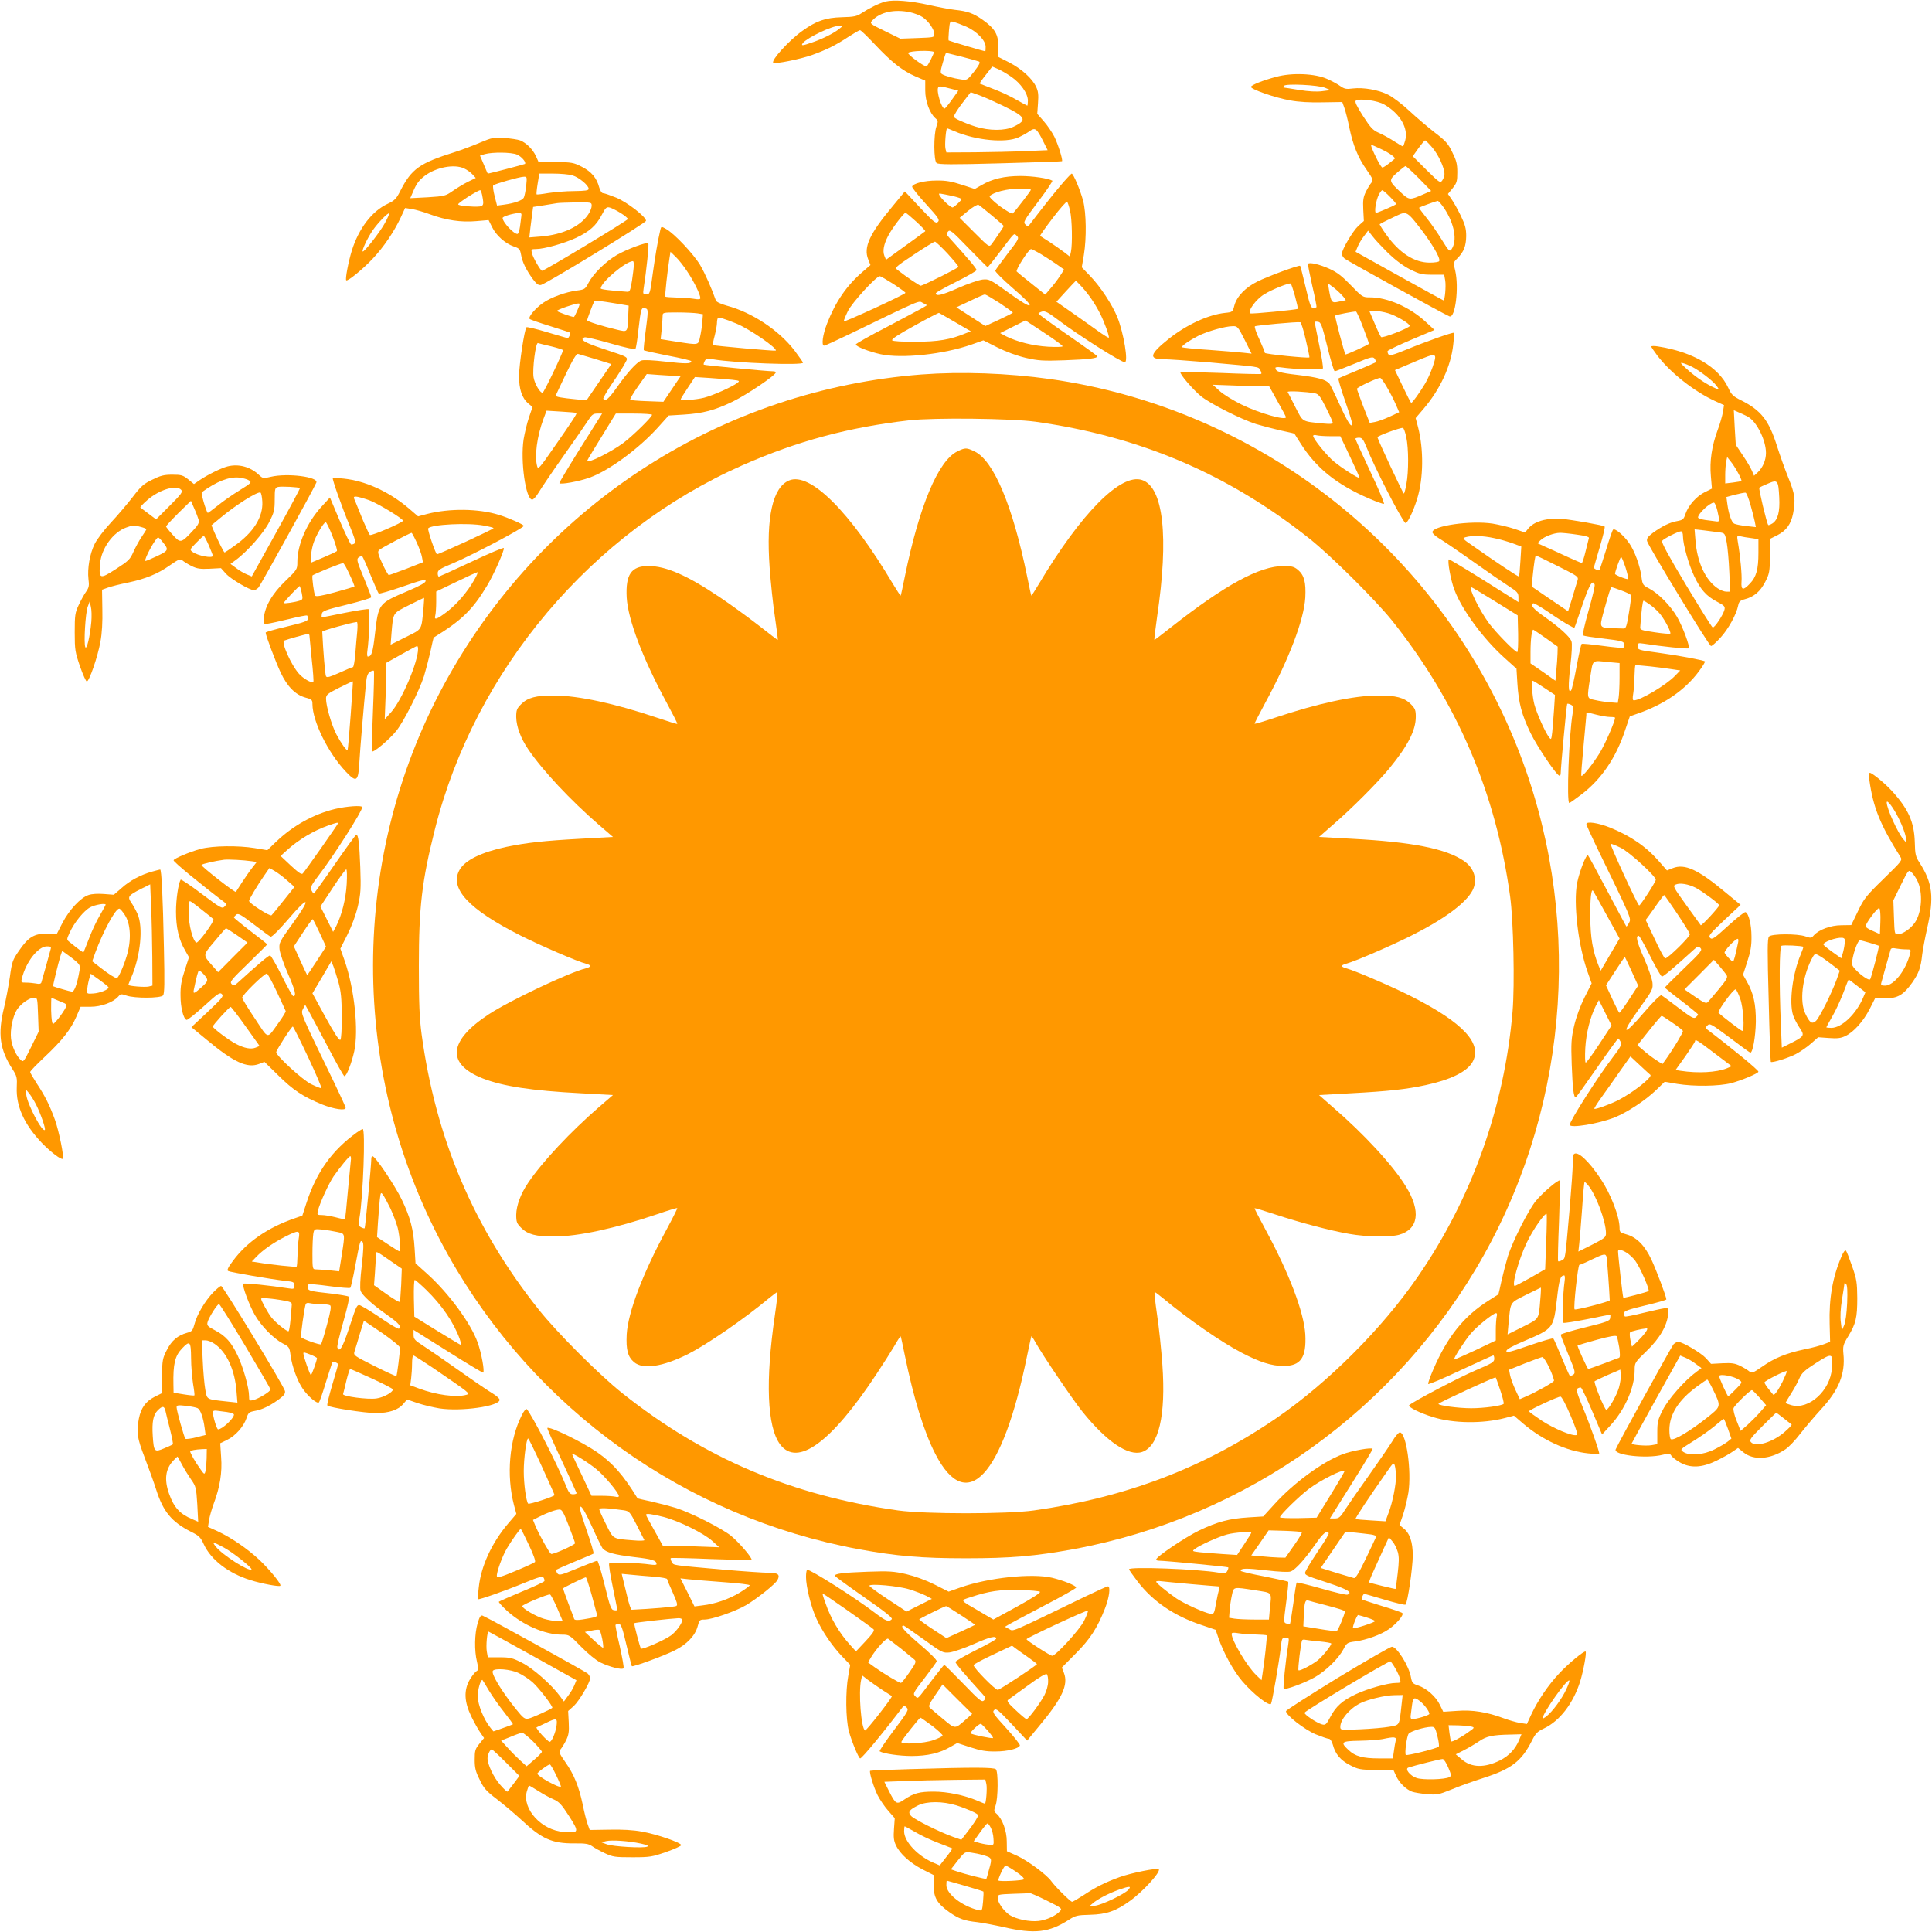
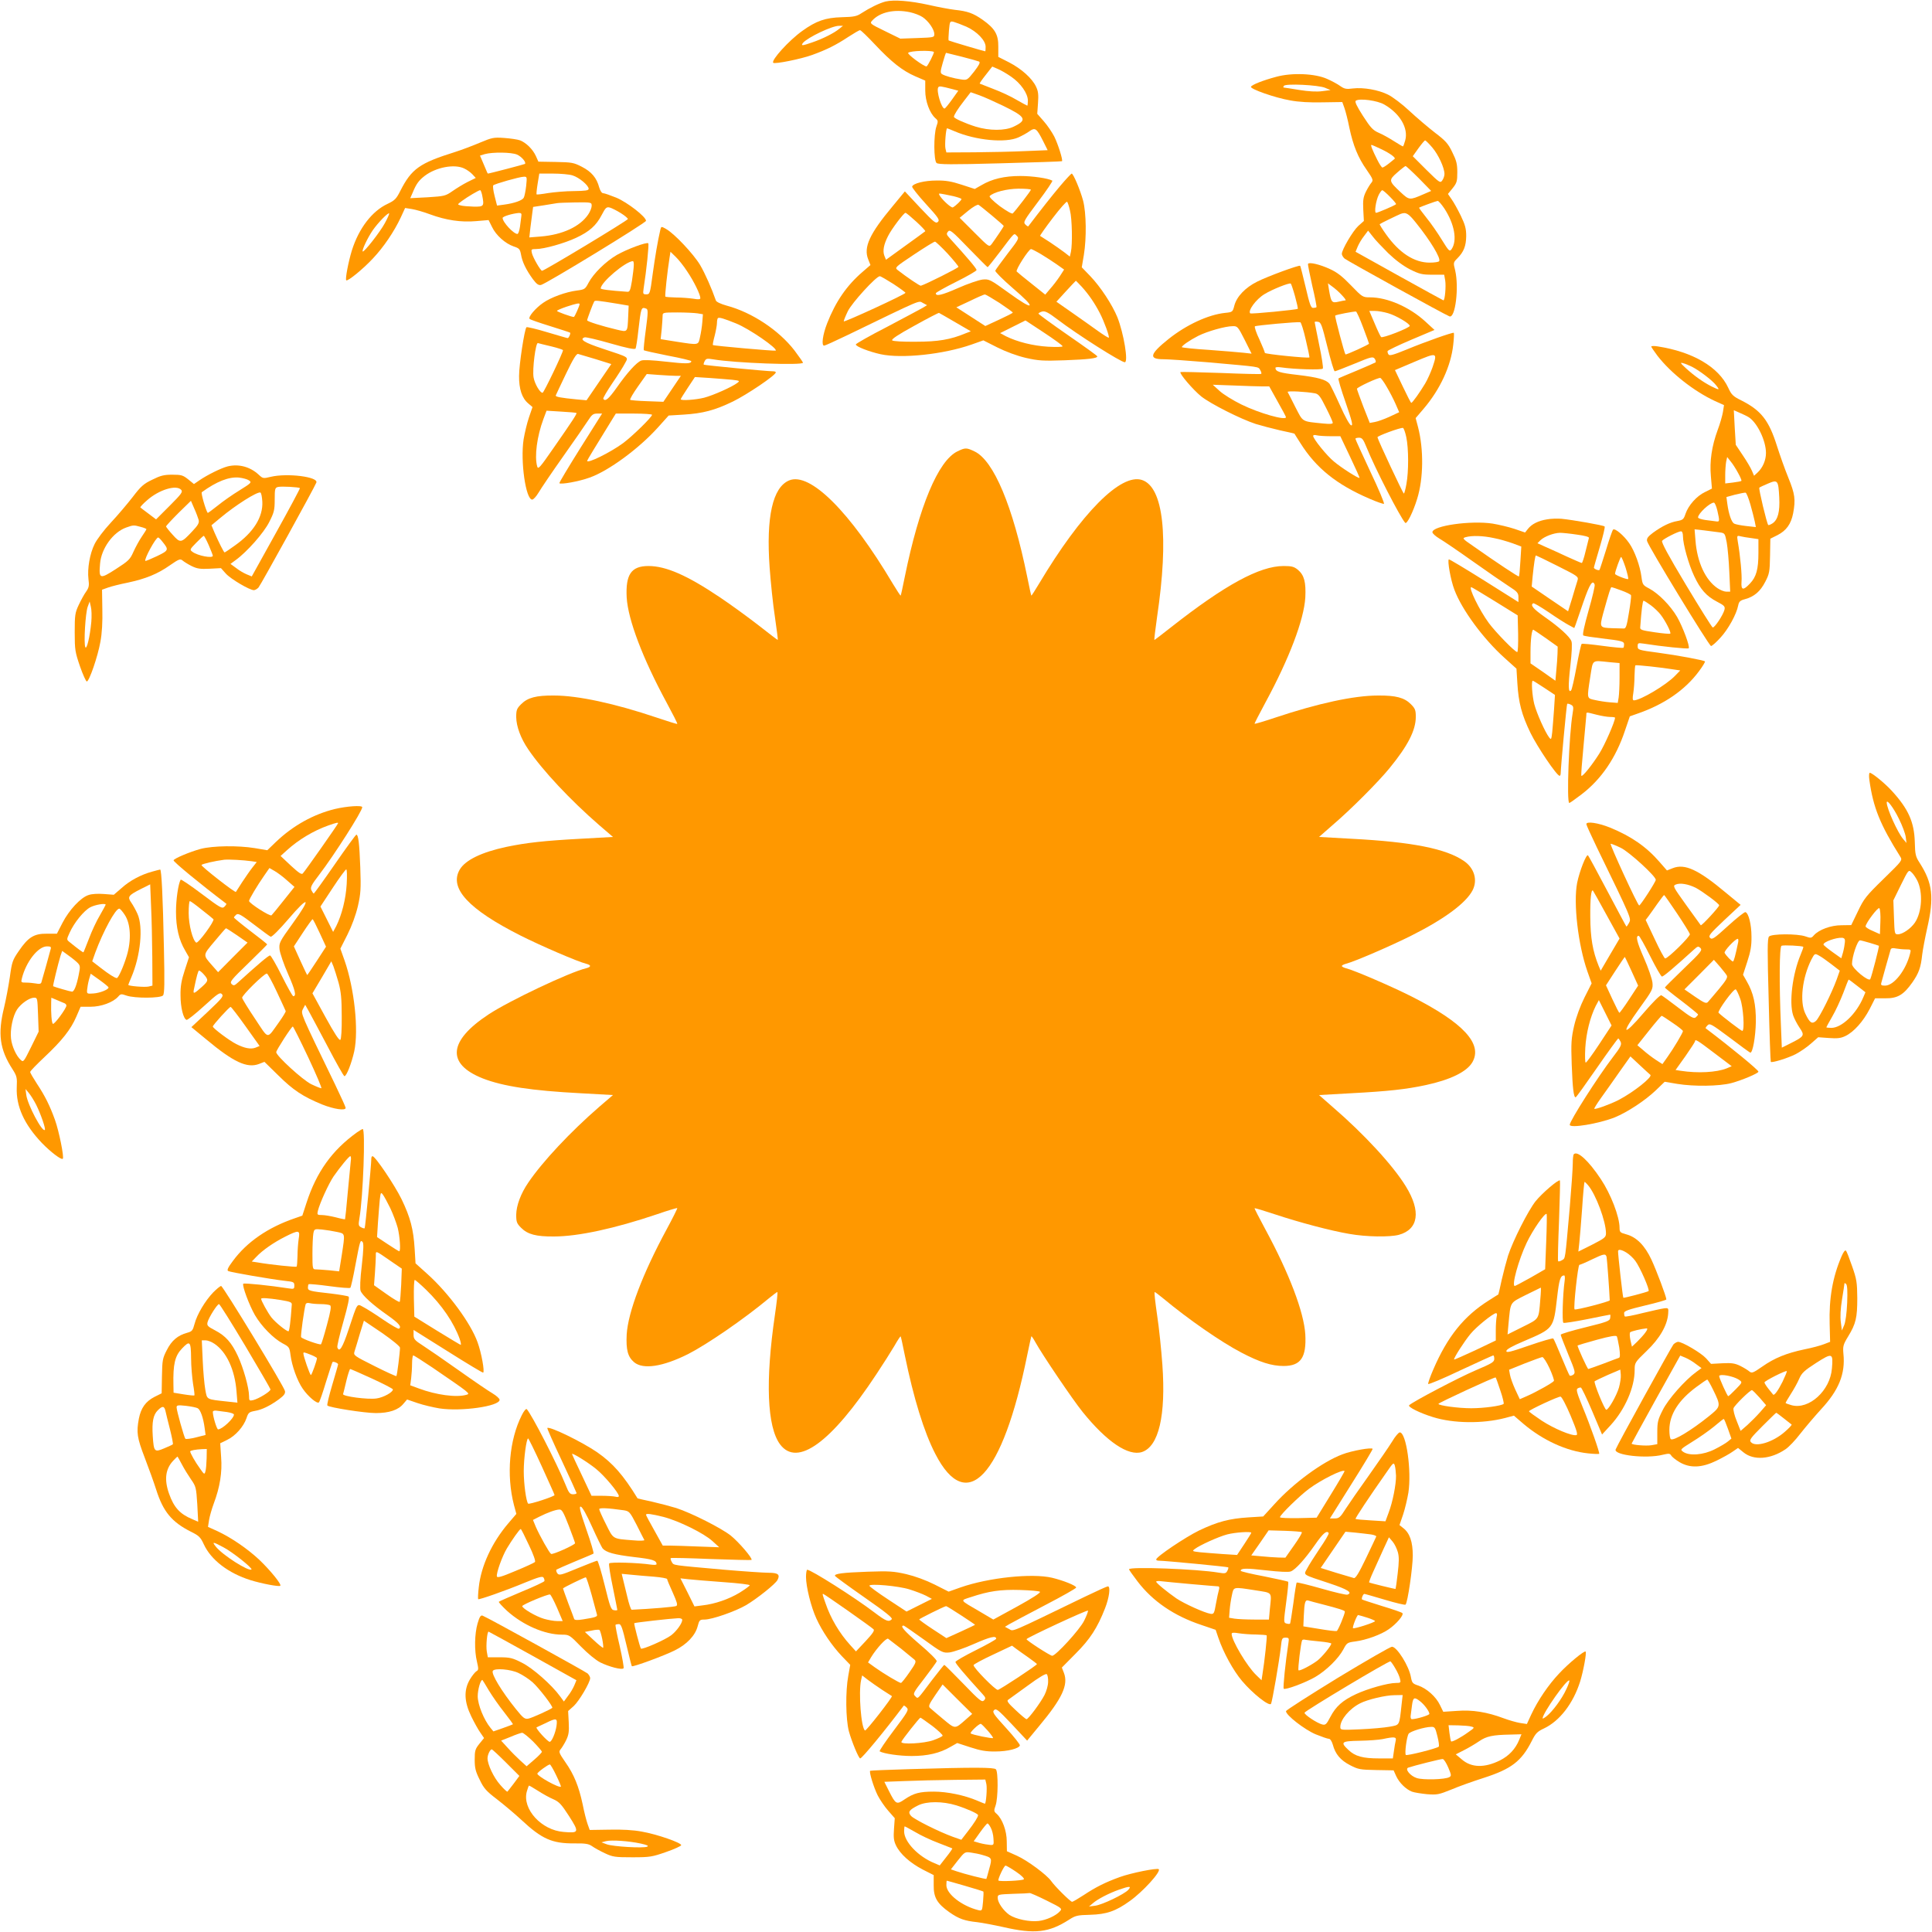
<svg xmlns="http://www.w3.org/2000/svg" version="1.0" width="1280pt" height="1280pt" viewBox="0 0 1280 1280" preserveAspectRatio="xMidYMid meet">
  <g transform="translate(0,1280) scale(0.1,-0.1)" fill="#ff9800" stroke="none">
    <path d="M5867 12790 c-42 -11 -103 -41 -159 -77 -31 -21 -50 -25 -130 -27 -109 -3 -170 -24 -263 -91 -87 -62 -208 -195 -192 -211 10 -10 184 25 258 52 94 34 157 65 240 120 37 24 71 44 77 44 6 0 50 -43 99 -95 108 -115 182 -174 268 -211 l65 -28 0 -66 c0 -70 29 -149 67 -183 19 -16 19 -21 7 -55 -19 -54 -18 -226 1 -242 13 -10 96 -11 421 -2 223 6 408 12 410 14 7 8 -26 112 -51 163 -15 29 -46 75 -70 102 l-43 49 5 70 c4 56 2 79 -13 110 -26 55 -96 118 -179 161 l-71 36 0 67 c1 81 -22 121 -104 179 -63 44 -100 57 -185 66 -33 4 -109 18 -170 32 -126 28 -233 36 -288 23z m162 -71 c28 -6 65 -20 83 -32 40 -27 78 -82 78 -113 0 -22 -3 -22 -112 -26 l-113 -4 -102 50 c-99 48 -102 51 -85 69 51 57 148 78 251 56z m374 -96 c70 -32 127 -91 127 -133 0 -17 -1 -30 -2 -30 -8 0 -240 69 -243 72 -2 2 -1 32 2 66 6 62 6 63 32 57 14 -4 52 -18 84 -32z m-843 -14 c-33 -28 -111 -67 -179 -90 -66 -23 -77 -24 -61 -3 31 36 193 114 240 113 l25 0 -25 -20z m627 -153 c5 -4 -41 -96 -49 -96 -19 0 -130 82 -121 90 13 14 152 18 170 6z m186 -32 c56 -14 107 -29 114 -32 9 -6 -1 -24 -33 -66 -46 -58 -47 -58 -88 -52 -49 7 -106 23 -125 35 -12 8 -11 19 5 75 10 36 20 66 22 66 2 0 49 -12 105 -26z m326 -132 c63 -43 111 -111 111 -159 0 -18 -2 -33 -4 -33 -2 0 -33 17 -70 38 -36 22 -105 54 -153 72 -48 19 -90 35 -92 36 -2 2 16 28 40 58 l43 55 35 -15 c20 -8 60 -31 90 -52z m-387 -83 l37 -10 -42 -59 c-23 -32 -45 -59 -49 -59 -20 -2 -56 118 -42 140 6 10 16 9 96 -12z m334 -110 c152 -74 162 -94 70 -138 -57 -28 -161 -28 -252 0 -70 22 -144 55 -144 65 0 12 25 52 67 106 l44 57 57 -20 c31 -11 102 -43 158 -70z m-321 -169 c140 -60 338 -79 423 -40 24 11 57 29 73 41 37 26 47 19 89 -64 l31 -62 -148 -6 c-81 -4 -232 -7 -335 -8 l-188 -1 -6 25 c-6 24 3 135 11 135 2 0 24 -9 50 -20z" />
    <path d="M8455 12291 c-90 -24 -162 -53 -167 -66 -5 -15 160 -73 259 -90 57 -11 133 -15 217 -13 l129 2 14 -39 c8 -22 23 -81 33 -132 25 -117 57 -197 115 -279 41 -59 44 -68 32 -83 -8 -9 -25 -36 -37 -60 -18 -37 -21 -57 -18 -120 l4 -75 -37 -33 c-36 -33 -109 -157 -109 -185 0 -8 8 -22 18 -31 16 -14 661 -370 695 -383 39 -15 64 192 38 304 -13 51 -13 53 14 80 43 43 58 82 59 148 0 49 -7 75 -36 135 -20 41 -47 90 -61 109 l-24 35 31 38 c28 35 31 46 31 106 0 55 -6 78 -33 132 -27 57 -44 76 -115 130 -45 35 -122 100 -170 145 -48 45 -112 93 -141 107 -64 32 -163 49 -232 41 -44 -6 -57 -3 -83 15 -16 12 -56 34 -88 48 -79 36 -233 43 -338 14z m325 -73 l35 -15 -55 -7 c-36 -5 -90 -2 -152 8 -54 9 -100 16 -103 16 -4 0 -3 5 1 11 10 17 230 6 274 -13z m392 -111 c104 -60 160 -157 138 -237 -6 -22 -13 -40 -15 -40 -3 0 -30 16 -60 35 -31 20 -76 45 -100 55 -39 17 -54 33 -105 112 -42 66 -56 95 -47 101 25 17 144 1 189 -26z m317 -284 c41 -48 81 -135 81 -176 0 -13 -7 -32 -15 -43 -13 -18 -18 -15 -105 71 l-90 90 37 52 c21 29 41 53 45 53 3 0 25 -21 47 -47z m-334 -13 c56 -27 95 -56 84 -63 -2 -2 -19 -15 -37 -30 -19 -15 -38 -27 -43 -27 -5 0 -20 23 -34 51 -32 63 -46 99 -39 99 4 0 34 -13 69 -30z m246 -192 l81 -83 -51 -22 c-92 -40 -94 -40 -151 13 -80 75 -81 80 -24 130 27 24 52 43 56 44 4 0 44 -37 89 -82z m-191 -123 c24 -24 42 -46 39 -48 -9 -9 -122 -57 -132 -57 -14 0 -1 83 18 120 9 17 19 30 23 30 4 0 28 -20 52 -45z m359 -76 c68 -104 87 -213 48 -270 -13 -18 -18 -13 -65 63 -28 46 -74 112 -102 146 -28 35 -50 65 -48 66 6 5 113 44 123 45 6 0 25 -22 44 -50z m-187 -96 c95 -118 165 -234 153 -253 -3 -6 -32 -10 -63 -10 -102 0 -201 64 -288 186 -26 36 -45 67 -43 69 5 5 119 60 139 68 35 13 51 4 102 -60z m-185 -200 c49 -47 99 -84 145 -108 63 -31 79 -35 148 -35 l78 0 7 -39 c6 -37 -2 -131 -12 -131 -2 0 -134 73 -293 161 l-289 161 14 34 c8 19 26 50 42 70 l27 36 30 -38 c16 -22 63 -71 103 -111z" />
    <path d="M3180 11855 c-47 -20 -121 -48 -165 -62 -236 -74 -288 -111 -363 -258 -26 -52 -37 -63 -83 -85 -104 -48 -192 -163 -238 -310 -23 -75 -45 -190 -37 -197 9 -9 112 75 177 145 70 74 140 177 184 271 l29 63 45 -7 c24 -4 78 -19 120 -35 106 -39 206 -54 306 -45 l82 7 23 -46 c26 -55 88 -110 144 -129 37 -12 41 -18 48 -54 8 -48 33 -100 78 -162 25 -33 37 -42 54 -39 33 7 695 411 696 425 1 26 -123 122 -196 153 -40 16 -79 30 -88 30 -9 0 -19 15 -26 38 -17 64 -51 104 -115 137 -54 28 -67 30 -173 32 l-115 2 -17 38 c-21 45 -64 87 -104 103 -16 6 -64 13 -105 16 -71 5 -82 2 -161 -31z m245 -79 c30 -13 63 -51 53 -62 -4 -3 -236 -64 -246 -64 -1 0 -6 10 -11 23 -5 12 -16 39 -25 59 l-16 37 32 10 c51 14 175 13 213 -3z m-350 -92 c18 -8 43 -26 55 -39 l22 -24 -53 -26 c-30 -15 -75 -43 -101 -61 -46 -32 -53 -34 -164 -41 l-116 -6 17 39 c23 56 40 79 79 109 75 57 196 80 261 49z m718 -46 c43 -13 107 -66 107 -89 0 -11 -22 -14 -98 -15 -53 0 -130 -7 -170 -13 -40 -7 -75 -11 -77 -9 -2 2 1 34 7 71 l11 67 90 0 c49 0 108 -5 130 -12z m-307 -70 c-4 -34 -11 -69 -16 -78 -10 -18 -63 -37 -132 -46 l-45 -6 -16 63 c-9 35 -13 67 -9 71 10 10 172 56 201 57 23 1 23 0 17 -61z m-292 -59 c15 -76 13 -79 -56 -78 -35 1 -73 4 -86 8 -23 6 -23 6 9 30 36 27 111 71 120 71 4 0 9 -14 13 -31z m726 -73 c0 -12 -10 -38 -23 -57 -54 -80 -169 -134 -315 -146 l-75 -6 7 64 c4 35 10 81 13 101 l5 37 72 11 c39 6 78 13 86 14 8 2 63 4 123 5 106 1 107 1 107 -23z m193 -48 c26 -16 47 -34 47 -39 0 -9 -557 -345 -569 -343 -10 1 -60 87 -67 117 -6 25 -4 27 27 27 54 0 188 38 265 74 90 42 134 82 170 151 26 50 32 55 54 50 14 -4 46 -20 73 -37z m-1563 -66 c-31 -58 -139 -196 -147 -188 -7 7 33 92 67 141 34 49 101 118 108 111 2 -3 -10 -31 -28 -64z m904 46 c-2 -13 -6 -44 -9 -70 -4 -27 -11 -48 -17 -48 -25 0 -98 78 -98 106 0 10 63 29 106 33 17 1 21 -4 18 -21z" />
    <path d="M7024 11568 c-55 -65 -135 -167 -211 -267 -2 -3 -11 3 -20 12 -15 15 -9 26 85 151 56 74 98 137 94 139 -27 16 -132 31 -212 31 -105 0 -187 -19 -258 -61 l-44 -25 -86 28 c-67 22 -106 29 -167 28 -80 0 -155 -19 -162 -40 -2 -6 39 -58 91 -115 85 -93 93 -106 80 -119 -14 -13 -26 -3 -117 93 l-102 109 -80 -97 c-154 -184 -195 -273 -163 -353 l15 -38 -52 -45 c-106 -91 -179 -198 -235 -341 -30 -77 -39 -148 -20 -148 6 0 74 31 153 69 506 245 471 230 501 214 l28 -15 -28 -17 c-16 -9 -122 -66 -236 -126 -115 -59 -208 -112 -208 -117 0 -14 88 -48 165 -65 140 -30 415 -1 601 64 l79 28 93 -47 c58 -29 129 -55 188 -69 84 -19 113 -21 257 -16 159 6 217 13 217 26 0 4 -88 67 -195 141 -107 74 -194 138 -195 142 0 4 11 10 24 14 20 5 41 -6 103 -53 131 -100 420 -283 445 -283 25 0 -7 192 -49 298 -34 83 -111 201 -180 273 l-56 58 14 83 c18 111 16 276 -5 358 -19 71 -65 180 -76 180 -3 0 -38 -37 -76 -82z m-194 -25 c0 -7 -97 -133 -120 -157 -5 -5 -40 15 -86 48 -47 36 -72 62 -67 67 26 26 112 48 191 49 45 0 82 -3 82 -7z m-512 -43 c28 -7 52 -15 52 -19 0 -8 -37 -44 -57 -55 -11 -6 -82 60 -91 86 -4 9 1 8 96 -12z m771 -95 c14 -54 17 -224 6 -274 l-7 -31 -36 28 c-21 16 -64 46 -97 68 -33 21 -62 40 -64 41 -2 2 35 55 84 119 48 63 91 112 95 107 4 -4 13 -30 19 -58z m-516 -34 c42 -35 77 -66 77 -68 0 -5 -55 -86 -80 -120 -17 -21 -17 -21 -114 76 l-98 98 57 47 c32 26 62 43 68 39 7 -4 47 -36 90 -72z m-502 -40 c35 -32 62 -61 59 -63 -3 -3 -62 -46 -133 -97 l-127 -92 -11 27 c-12 32 -4 74 24 129 23 47 105 155 116 155 5 0 37 -27 72 -59z m472 -301 c3 0 40 46 83 103 100 132 91 124 111 104 16 -15 12 -23 -61 -117 -42 -55 -79 -106 -82 -113 -2 -7 49 -58 116 -116 79 -68 118 -107 111 -114 -6 -6 -54 22 -138 83 -123 89 -130 92 -173 88 -25 -3 -99 -28 -164 -57 -107 -47 -146 -56 -146 -34 0 5 61 39 135 76 74 37 135 72 135 78 0 10 -57 78 -178 211 -22 24 -23 29 -11 44 12 15 26 4 136 -110 67 -69 124 -126 126 -126z m-265 90 c39 -43 72 -83 72 -88 0 -7 -215 -115 -249 -125 -7 -2 -95 58 -154 104 -20 16 -17 19 109 103 71 47 133 86 139 85 5 -1 43 -36 83 -79z m619 -4 c32 -19 79 -50 105 -68 l48 -34 -29 -45 c-16 -24 -44 -61 -63 -82 l-33 -39 -90 72 c-50 39 -94 76 -99 81 -10 9 80 149 95 149 4 0 34 -15 66 -34z m-977 -198 c44 -29 79 -55 79 -58 0 -10 -409 -198 -409 -189 0 6 12 36 27 67 27 56 188 232 212 232 6 0 47 -24 91 -52z m1248 -19 c46 -51 85 -108 119 -174 29 -56 65 -156 59 -162 -2 -3 -35 18 -73 45 -37 27 -114 81 -171 121 l-103 72 63 69 c35 38 64 69 66 70 1 0 19 -19 40 -41z m-546 -106 c48 -32 88 -61 88 -64 0 -3 -41 -24 -91 -47 l-91 -42 -96 62 -96 62 90 42 c49 24 93 43 98 43 6 1 49 -25 98 -56z m-293 -128 l103 -60 -34 -13 c-100 -42 -183 -56 -330 -56 -88 -1 -151 3 -157 9 -7 7 39 38 147 97 86 48 160 86 163 85 3 -1 51 -29 108 -62z m711 -159 c0 -5 -42 -6 -97 -3 -100 6 -203 32 -278 69 l-39 21 84 42 84 42 123 -81 c67 -44 123 -85 123 -90z" />
    <path d="M4375 11278 c-18 -77 -35 -180 -51 -295 -17 -129 -19 -133 -42 -133 -22 0 -23 3 -18 38 19 120 37 294 31 300 -10 10 -142 -39 -208 -77 -75 -44 -154 -122 -187 -183 -23 -44 -26 -46 -79 -53 -71 -9 -171 -45 -222 -81 -51 -35 -102 -95 -90 -107 5 -5 66 -26 137 -48 70 -22 129 -41 131 -43 5 -5 -8 -36 -16 -36 -4 0 -65 18 -136 39 -72 22 -133 36 -137 33 -13 -13 -49 -247 -49 -322 -1 -87 19 -148 61 -183 l28 -24 -24 -70 c-13 -38 -28 -103 -35 -144 -22 -144 14 -399 57 -399 8 0 27 21 42 46 15 26 88 134 163 240 75 106 149 213 165 238 25 39 34 46 61 46 l32 0 -143 -227 c-79 -126 -142 -231 -140 -234 6 -11 130 11 201 37 126 45 325 191 452 332 l71 79 98 6 c128 8 206 28 328 87 92 45 284 174 284 193 0 4 -8 7 -17 7 -42 0 -456 40 -460 44 -3 2 0 13 6 24 9 17 16 18 58 11 140 -24 593 -41 593 -22 0 4 -26 40 -57 82 -103 133 -280 251 -448 296 -40 11 -69 25 -72 34 -28 80 -71 178 -105 236 -44 73 -170 207 -225 238 -32 18 -32 18 -38 -5z m179 -278 c44 -65 86 -152 86 -175 0 -9 -13 -10 -47 -4 -27 4 -78 8 -114 8 -36 1 -68 3 -71 6 -4 5 14 173 28 258 l6 39 35 -34 c19 -18 54 -62 77 -98z m-355 43 c0 -16 -6 -62 -12 -103 -11 -65 -15 -75 -32 -73 -117 8 -175 16 -175 22 0 40 163 178 213 181 4 0 7 -12 6 -27z m-104 -256 l70 -12 -3 -70 c-5 -109 -2 -106 -75 -89 -97 23 -197 54 -197 62 0 8 39 112 47 125 5 8 23 6 158 -16z m-255 -2 c0 -11 -33 -85 -38 -85 -16 0 -112 35 -112 40 0 4 28 16 63 28 64 21 87 26 87 17z m442 -30 c12 -5 12 -25 -3 -137 -10 -73 -16 -135 -14 -138 2 -3 74 -19 159 -36 86 -16 156 -33 156 -37 0 -18 -37 -18 -169 -3 -88 10 -149 13 -163 7 -31 -12 -92 -79 -162 -179 -53 -75 -77 -95 -89 -74 -3 4 24 50 59 102 36 52 74 112 84 132 24 45 36 37 -147 98 -124 41 -156 62 -120 75 7 3 84 -15 171 -40 111 -32 162 -42 167 -34 3 6 12 59 18 118 18 155 19 159 53 146z m339 -31 l36 -6 -4 -52 c-2 -28 -9 -72 -15 -98 -12 -56 -5 -55 -155 -32 l-106 17 7 66 c3 36 6 76 6 89 0 21 3 22 98 22 53 0 113 -3 133 -6z m256 -67 c87 -35 278 -167 262 -180 -4 -4 -412 32 -416 37 -2 2 3 29 12 62 8 32 15 70 15 84 0 15 3 29 6 32 7 8 42 -3 121 -35z m-1224 -152 c42 -10 77 -22 77 -25 0 -17 -126 -280 -135 -282 -16 -3 -53 59 -60 102 -9 52 14 233 29 227 6 -2 46 -12 89 -22z m295 -85 l102 -32 -82 -120 -82 -120 -66 6 c-104 10 -141 17 -138 26 2 5 32 69 68 144 46 96 69 134 80 131 8 -2 61 -18 118 -35z m530 -110 l33 0 -58 -86 -58 -86 -107 4 c-59 2 -109 6 -113 9 -3 4 20 44 52 89 l58 82 80 -6 c44 -3 95 -6 113 -6z m372 -26 c51 -6 53 -7 35 -21 -36 -27 -159 -82 -220 -98 -56 -14 -155 -21 -155 -10 0 3 21 37 47 76 l47 71 95 -6 c53 -4 121 -9 151 -12z m-1031 -220 c5 -4 -24 -49 -153 -234 -90 -130 -101 -142 -107 -120 -19 67 -1 200 41 313 l21 56 97 -6 c53 -3 99 -7 101 -9z m501 -12 c0 -15 -130 -142 -192 -188 -83 -61 -238 -138 -238 -117 0 4 54 93 167 276 l23 37 120 0 c66 0 120 -4 120 -8z" />
    <path d="M8666 11052 c-2 -4 11 -69 28 -145 18 -75 30 -139 28 -142 -3 -3 -13 -5 -23 -5 -14 0 -23 26 -49 138 -18 75 -34 139 -36 141 -6 7 -216 -70 -285 -105 -78 -39 -135 -98 -151 -158 -11 -43 -12 -44 -62 -49 -112 -12 -256 -79 -374 -173 -125 -100 -134 -134 -35 -134 32 0 164 -9 293 -20 357 -32 334 -28 349 -51 7 -12 10 -23 7 -26 -2 -3 -123 0 -267 6 -145 5 -265 8 -268 6 -9 -10 84 -118 137 -161 63 -50 261 -150 362 -183 36 -11 108 -30 160 -42 52 -11 95 -21 96 -22 0 -1 18 -29 39 -62 104 -166 240 -275 458 -369 48 -21 92 -36 96 -34 5 2 -35 98 -90 213 -54 116 -99 213 -99 218 0 4 11 7 24 7 20 0 28 -10 49 -62 57 -142 224 -466 257 -502 11 -11 52 71 79 159 42 135 44 327 6 475 l-16 60 53 62 c110 129 181 284 196 424 5 41 6 76 4 79 -6 5 -186 -58 -316 -112 -86 -35 -111 -42 -117 -31 -5 7 -7 17 -6 22 2 5 72 39 157 75 l154 65 -62 57 c-104 95 -250 159 -365 159 -48 0 -51 1 -126 79 -58 60 -92 87 -141 109 -65 30 -136 47 -144 34z m-86 -215 c12 -44 20 -80 18 -83 -6 -6 -310 -36 -315 -30 -17 17 38 93 94 127 50 31 167 78 175 70 3 -3 16 -41 28 -84z m309 9 c19 -20 31 -36 25 -36 -5 0 -26 -4 -47 -9 -43 -10 -48 -4 -62 78 l-7 44 28 -21 c16 -11 45 -36 63 -56z m142 -215 c22 -57 39 -106 39 -108 0 -6 -151 -75 -156 -71 -7 7 -72 253 -68 257 5 6 127 29 138 27 4 -1 26 -48 47 -105z m165 94 c53 -15 144 -69 144 -84 0 -13 -181 -84 -190 -74 -4 4 -24 45 -43 91 l-35 82 37 0 c21 0 60 -7 87 -15z m-545 -176 c15 -63 26 -115 24 -117 -7 -7 -295 22 -295 30 0 5 -16 45 -36 89 -21 43 -34 83 -30 87 7 6 278 31 301 27 5 -1 22 -53 36 -116z m143 -46 c22 -90 44 -163 49 -163 5 0 64 23 130 50 113 47 123 49 135 33 6 -9 9 -20 5 -24 -5 -3 -60 -28 -123 -54 -63 -26 -118 -49 -122 -52 -4 -2 17 -74 47 -159 43 -125 50 -155 37 -152 -10 2 -38 52 -74 132 -32 71 -64 136 -70 144 -23 27 -76 42 -210 58 -122 14 -147 22 -148 47 0 5 17 6 38 3 88 -13 270 -18 276 -8 4 6 -7 77 -24 157 -16 80 -30 148 -30 151 0 3 10 4 22 2 20 -3 26 -20 62 -165z m-548 46 l46 -92 -54 6 c-29 3 -133 12 -230 19 -98 6 -178 15 -178 18 0 10 52 46 109 75 60 30 179 64 228 64 31 1 35 -3 79 -90z m1245 -182 c-12 -34 -34 -83 -49 -108 -34 -57 -85 -129 -92 -128 -3 0 -28 49 -56 108 l-52 109 132 56 c149 63 150 62 117 -37z m-303 -131 c19 -32 45 -82 58 -112 l24 -55 -64 -30 c-35 -16 -79 -32 -98 -35 l-33 -6 -43 109 c-23 61 -42 113 -42 117 0 10 142 76 155 72 5 -1 25 -28 43 -60z m-827 4 l48 0 55 -99 c31 -54 56 -102 56 -105 0 -24 -177 26 -295 84 -55 27 -120 67 -145 90 l-45 41 139 -5 c77 -3 161 -6 187 -6z m352 -46 c23 -5 35 -20 72 -95 25 -49 45 -94 45 -100 0 -8 -19 -9 -62 -5 -147 15 -133 7 -186 109 -26 51 -48 96 -51 100 -3 9 123 2 182 -9z m604 -290 c16 -76 16 -229 1 -310 -6 -35 -14 -64 -17 -64 -6 0 -172 355 -175 373 -1 9 152 65 169 62 5 -1 15 -28 22 -61z m-504 6 l67 0 65 -137 c36 -75 64 -138 62 -139 -6 -6 -122 68 -169 108 -48 39 -138 151 -138 170 0 6 10 8 23 4 12 -3 52 -6 90 -6z" />
    <path d="M10940 10504 c0 -4 19 -31 41 -61 89 -115 242 -235 379 -299 l62 -28 -7 -45 c-4 -24 -19 -78 -35 -120 -39 -106 -54 -206 -45 -306 l7 -82 -46 -23 c-55 -26 -110 -88 -129 -144 -12 -37 -18 -41 -54 -48 -48 -8 -100 -33 -162 -78 -33 -25 -42 -37 -39 -54 7 -33 411 -695 424 -696 7 0 35 25 63 56 51 55 106 155 117 213 5 25 13 33 44 41 62 17 102 51 135 115 28 54 30 67 32 172 l2 114 48 24 c58 30 89 73 103 144 17 91 12 128 -31 234 -23 56 -57 152 -76 212 -54 171 -105 236 -238 303 -53 26 -64 37 -85 83 -64 138 -235 238 -467 274 -24 4 -43 3 -43 -1z m270 -134 c49 -25 135 -90 160 -123 26 -33 22 -33 -33 -6 -54 28 -111 68 -167 119 -37 34 -41 40 -20 34 14 -3 41 -15 60 -24z m377 -335 c56 -37 113 -155 113 -236 0 -48 -21 -97 -55 -129 l-24 -22 -14 33 c-8 19 -35 65 -61 103 l-46 69 -7 114 -6 115 39 -17 c21 -9 49 -22 61 -30z m-72 -368 c15 -27 25 -50 22 -53 -2 -3 -27 -7 -56 -11 l-51 -6 0 55 c0 31 3 70 6 88 l7 32 23 -29 c13 -15 35 -50 49 -76z m273 -163 c5 -94 -9 -147 -44 -171 -14 -9 -27 -14 -29 -11 -9 8 -65 242 -59 247 3 3 28 15 57 27 65 28 69 23 75 -92z m-191 -47 c12 -43 25 -93 29 -113 l7 -36 -64 7 c-35 4 -71 11 -80 16 -17 9 -36 63 -45 131 l-6 45 58 16 c33 8 64 14 69 13 6 -2 20 -37 32 -79z m-219 -40 c16 -71 16 -75 -10 -71 -13 2 -44 6 -70 9 -27 4 -48 11 -48 17 0 25 78 98 105 98 6 0 16 -24 23 -53z m14 -144 c36 -5 36 -6 48 -67 6 -33 14 -121 17 -193 l6 -133 -25 0 c-14 0 -40 10 -59 23 -80 54 -135 172 -146 316 l-6 74 64 -7 c35 -4 80 -10 101 -13z m-242 -25 c0 -54 38 -188 74 -264 42 -90 82 -134 151 -170 50 -26 55 -32 50 -54 -9 -35 -66 -121 -78 -117 -5 1 -85 129 -177 282 -117 195 -165 284 -158 292 12 15 107 63 125 63 8 0 13 -13 13 -32z m453 -13 l47 -7 0 -90 c0 -110 -14 -160 -56 -204 -45 -48 -60 -45 -56 12 4 41 -8 171 -25 268 -6 37 -5 39 18 33 13 -3 45 -9 72 -12z" />
-     <path d="M6105 10319 c-1314 -102 -2483 -847 -3131 -1996 -668 -1183 -670 -2650 -5 -3838 574 -1024 1569 -1736 2721 -1949 253 -46 414 -60 710 -60 296 0 457 14 710 60 1152 213 2147 925 2721 1949 575 1028 656 2275 219 3370 -522 1307 -1706 2238 -3095 2434 -279 39 -586 50 -850 30z m755 -313 c692 -97 1276 -346 1815 -774 143 -113 439 -408 549 -545 430 -540 687 -1140 781 -1827 22 -160 31 -583 16 -762 -54 -633 -270 -1238 -628 -1757 -236 -343 -592 -699 -933 -934 -483 -331 -999 -528 -1610 -614 -179 -25 -721 -25 -900 0 -704 99 -1284 345 -1825 775 -154 122 -435 403 -557 557 -430 541 -681 1132 -775 1825 -14 107 -18 200 -18 450 0 392 20 562 106 904 265 1057 1040 1973 2039 2414 363 160 702 251 1102 297 167 19 677 13 838 -9z" />
    <path d="M6342 9809 c-127 -63 -252 -363 -347 -828 -14 -69 -26 -126 -28 -127 -1 -2 -25 34 -52 79 -284 478 -549 742 -687 684 -109 -46 -153 -242 -129 -577 7 -96 22 -244 35 -327 12 -84 21 -153 19 -153 -2 0 -59 43 -126 96 -67 52 -182 136 -255 185 -220 148 -360 209 -476 209 -114 0 -152 -56 -144 -209 9 -148 107 -405 264 -695 41 -76 74 -140 71 -142 -2 -2 -63 17 -137 42 -276 93 -520 146 -680 146 -118 1 -174 -14 -217 -57 -29 -29 -33 -39 -33 -86 1 -62 30 -141 80 -214 95 -140 279 -336 469 -501 l92 -79 -215 -12 c-240 -13 -358 -26 -492 -54 -163 -35 -271 -87 -308 -150 -72 -123 57 -263 404 -438 133 -67 379 -173 433 -186 35 -9 35 -21 0 -30 -110 -26 -510 -216 -645 -305 -268 -176 -282 -329 -39 -425 134 -52 323 -81 647 -98 l215 -12 -92 -79 c-190 -165 -374 -361 -469 -501 -50 -73 -79 -152 -80 -213 0 -48 4 -58 33 -87 43 -43 99 -58 217 -57 160 0 404 53 682 147 72 25 133 43 135 41 2 -2 -30 -66 -71 -142 -157 -290 -255 -547 -264 -695 -5 -102 7 -148 49 -184 60 -50 190 -30 358 54 127 65 369 231 536 370 27 22 52 41 55 41 4 0 -4 -69 -16 -152 -64 -437 -52 -741 34 -857 114 -153 339 11 638 464 44 66 97 150 119 187 21 37 40 66 42 64 2 -1 14 -58 28 -127 58 -282 126 -505 202 -652 208 -405 445 -151 608 652 14 69 27 126 28 128 2 1 14 -16 27 -40 44 -80 248 -382 313 -462 160 -198 303 -294 393 -265 111 37 159 242 135 579 -7 97 -22 245 -35 329 -12 83 -20 152 -16 152 3 0 28 -19 55 -41 167 -139 383 -289 519 -360 122 -64 201 -89 280 -89 114 0 152 56 144 209 -9 148 -107 405 -264 695 -41 76 -74 140 -72 141 2 2 62 -16 134 -40 163 -54 370 -109 494 -130 112 -20 268 -22 328 -6 130 36 148 156 46 321 -85 139 -279 349 -486 527 l-89 78 213 12 c244 13 364 26 494 54 163 35 271 88 308 150 72 122 -58 263 -404 438 -133 67 -379 173 -432 186 -16 4 -28 11 -28 15 0 4 12 11 28 15 53 13 299 119 432 186 221 111 362 216 406 300 35 68 12 147 -56 194 -118 82 -343 127 -746 148 l-215 12 89 78 c121 103 306 289 379 379 121 148 173 250 173 339 0 44 -4 55 -33 84 -43 43 -99 58 -217 57 -160 0 -398 -52 -680 -146 -74 -25 -136 -43 -138 -41 -2 1 31 65 72 141 157 290 255 547 264 695 5 102 -7 148 -49 184 -26 21 -41 25 -95 25 -158 0 -387 -124 -746 -406 -58 -46 -108 -84 -110 -84 -2 0 6 69 18 153 79 532 42 860 -100 907 -140 46 -402 -218 -682 -687 -27 -45 -50 -81 -51 -79 -2 1 -14 58 -28 127 -95 466 -221 767 -348 828 -54 26 -62 26 -115 0z" />
    <path d="M1508 9710 c-43 -11 -136 -57 -188 -93 l-35 -24 -38 31 c-35 28 -46 31 -106 31 -55 0 -78 -6 -132 -33 -57 -27 -76 -44 -130 -115 -35 -45 -100 -122 -145 -170 -45 -48 -93 -112 -107 -141 -32 -64 -49 -163 -41 -232 6 -44 3 -57 -15 -83 -12 -16 -34 -56 -49 -88 -25 -53 -27 -68 -27 -183 0 -117 3 -131 35 -225 19 -55 40 -100 45 -100 16 0 73 166 90 262 11 57 15 133 13 217 l-2 129 39 14 c22 8 81 23 132 33 117 25 197 57 279 115 59 41 68 44 83 32 9 -8 36 -25 60 -37 37 -18 57 -21 120 -18 l75 4 33 -37 c33 -36 157 -109 185 -109 8 0 22 8 31 18 14 16 370 661 383 695 14 38 -192 64 -302 38 -50 -12 -52 -12 -80 14 -57 53 -133 73 -206 55z m142 -93 c19 -13 15 -17 -62 -65 -46 -28 -112 -74 -146 -102 -35 -28 -65 -50 -66 -48 -13 18 -46 132 -39 137 99 72 180 103 246 97 26 -3 56 -11 67 -19z m337 -51 c2 -2 -69 -135 -158 -295 l-161 -290 -34 14 c-19 8 -50 26 -70 42 l-37 27 34 25 c76 55 188 182 223 253 32 63 36 79 36 149 0 72 2 78 23 83 23 5 138 -1 144 -8z m-786 -12 c11 -13 0 -28 -77 -105 l-90 -90 -49 37 c-28 21 -52 39 -55 42 -3 2 17 24 45 48 79 70 195 105 226 68z m537 -78 c5 -101 -58 -203 -183 -291 -34 -25 -65 -45 -67 -45 -5 0 -38 66 -67 132 l-20 48 59 49 c103 86 243 174 265 168 6 -2 11 -29 13 -61z m-422 -120 c5 -20 -3 -35 -42 -76 -74 -79 -79 -80 -130 -23 -24 26 -43 51 -44 55 0 4 37 44 82 89 l83 81 22 -51 c13 -28 25 -62 29 -75z m-383 -47 c20 -5 37 -12 37 -15 0 -3 -14 -25 -31 -50 -17 -25 -41 -69 -55 -100 -22 -50 -32 -60 -116 -114 -107 -69 -114 -67 -105 36 8 100 86 208 173 239 48 17 50 17 97 4z m450 -121 c15 -35 27 -66 27 -70 0 -19 -101 0 -135 26 -19 14 -18 16 25 60 24 25 47 46 50 46 3 0 18 -28 33 -62z m-306 22 c43 -53 41 -57 -38 -95 -40 -19 -74 -33 -76 -31 -10 10 70 157 85 155 4 0 17 -13 29 -29z m-472 -530 c-9 -99 -31 -189 -40 -167 -11 27 1 226 16 267 l13 35 8 -35 c5 -19 6 -64 3 -100z" />
-     <path d="M2205 9632 c-5 -6 58 -186 112 -316 35 -86 42 -111 31 -117 -7 -5 -17 -7 -22 -6 -5 2 -39 72 -75 157 l-65 154 -57 -62 c-95 -104 -159 -250 -159 -365 0 -48 -1 -51 -79 -126 -87 -83 -137 -170 -143 -246 -3 -39 -2 -40 26 -37 16 2 80 16 142 31 63 16 116 26 119 23 3 -3 5 -13 5 -23 0 -13 -27 -23 -140 -50 -77 -18 -140 -36 -140 -40 0 -18 65 -191 99 -264 44 -94 99 -149 166 -167 41 -11 45 -15 45 -43 1 -114 102 -320 219 -445 73 -78 85 -70 92 60 5 89 27 352 45 535 4 37 11 54 25 64 12 7 23 10 26 7 3 -2 0 -123 -6 -267 -6 -145 -8 -265 -6 -267 10 -10 118 82 161 136 50 63 150 261 183 362 11 36 30 108 42 160 11 52 21 95 22 96 185 113 259 185 354 344 44 72 116 235 111 249 -2 5 -97 -35 -213 -90 -115 -54 -213 -98 -217 -99 -5 0 -8 10 -8 23 0 20 14 29 103 66 129 55 467 233 467 247 0 9 -100 53 -165 73 -135 42 -327 44 -475 6 l-60 -16 -64 55 c-128 108 -284 180 -428 195 -38 4 -70 5 -73 3z m241 -146 c59 -22 224 -122 224 -136 -1 -12 -211 -103 -220 -94 -4 5 -24 47 -44 94 -19 47 -42 102 -50 123 -16 35 -15 37 3 37 11 0 50 -11 87 -24z m-243 -238 c20 -51 33 -95 29 -99 -4 -4 -44 -23 -89 -42 l-83 -35 0 37 c0 21 7 60 15 87 15 51 69 144 83 144 5 0 25 -41 45 -92z m1003 70 c35 -6 64 -14 64 -17 0 -7 -365 -175 -375 -173 -9 2 -65 165 -58 172 24 26 263 38 369 18z m-445 -112 c16 -35 32 -79 35 -98 l6 -33 -109 -43 c-61 -23 -113 -42 -117 -42 -4 0 -23 34 -43 76 -29 64 -33 79 -21 90 11 12 205 114 215 114 2 0 18 -29 34 -64z m-306 -216 c26 -63 50 -118 54 -122 3 -4 75 17 159 46 124 43 152 50 152 37 0 -11 -37 -32 -115 -65 -199 -85 -197 -82 -221 -288 -14 -122 -22 -147 -47 -148 -5 0 -6 17 -3 38 12 84 18 270 8 276 -5 3 -76 -8 -157 -24 -82 -17 -150 -30 -152 -30 -3 0 -3 10 -1 22 3 20 20 26 166 62 89 22 162 44 162 49 0 5 -23 64 -50 130 -47 113 -49 123 -33 135 9 6 20 9 24 5 4 -5 29 -60 54 -123z m-139 4 c20 -42 34 -78 32 -80 -3 -2 -60 -19 -129 -38 -88 -24 -126 -30 -131 -22 -8 12 -22 121 -18 133 3 7 184 81 203 82 5 1 24 -33 43 -75z m827 -34 c-44 -79 -116 -163 -183 -214 -69 -52 -85 -56 -76 -23 3 12 6 53 6 90 l0 68 133 64 c72 35 136 64 140 64 5 1 -4 -22 -20 -49z m-1144 -88 c8 -40 7 -44 -12 -51 -31 -11 -107 -22 -107 -16 0 8 102 116 106 112 2 -1 7 -22 13 -45z m807 -99 c-15 -153 -6 -138 -118 -194 l-100 -50 6 78 c12 137 6 128 114 183 54 27 99 49 101 49 2 1 0 -29 -3 -66z m-439 -155 c-4 -35 -9 -102 -13 -150 -4 -49 -11 -88 -16 -88 -5 0 -45 -17 -89 -37 -63 -28 -82 -34 -89 -24 -6 10 -19 169 -25 296 0 7 185 59 229 64 5 1 6 -27 3 -61z m-317 -27 c0 -4 7 -75 15 -156 9 -81 14 -150 11 -153 -11 -10 -67 22 -96 55 -52 59 -119 210 -97 219 26 10 143 43 155 43 6 1 12 -3 12 -8z m720 -89 c0 -89 -109 -344 -180 -422 l-41 -45 5 130 c3 72 6 156 6 187 l0 57 98 55 c53 30 100 55 105 56 4 0 7 -8 7 -18z m-447 -443 c-9 -123 -18 -226 -20 -228 -6 -8 -44 46 -74 103 -32 61 -69 189 -69 237 0 26 9 33 88 73 48 24 88 43 90 42 1 -2 -6 -104 -15 -227z" />
    <path d="M10249 9359 c-57 -9 -101 -31 -126 -63 l-19 -24 -70 24 c-39 13 -104 28 -145 35 -144 22 -399 -14 -399 -57 0 -8 21 -27 46 -42 26 -15 126 -83 223 -152 97 -69 205 -143 239 -165 55 -35 62 -44 62 -72 l0 -32 -227 143 c-126 79 -231 142 -234 140 -11 -6 12 -138 37 -202 49 -131 190 -323 331 -450 l80 -72 6 -98 c8 -128 28 -206 87 -328 45 -92 174 -284 193 -284 4 0 7 8 7 18 1 46 39 454 43 459 3 2 14 0 25 -6 17 -9 18 -16 11 -58 -24 -140 -41 -593 -22 -593 4 0 40 26 81 57 131 100 228 242 288 423 l32 94 48 17 c179 61 319 158 411 283 24 32 41 61 39 64 -9 8 -178 40 -313 58 -129 17 -133 19 -133 42 0 22 3 23 38 18 120 -19 294 -37 300 -31 10 10 -39 142 -77 208 -44 75 -122 154 -183 187 -44 23 -46 26 -53 79 -9 71 -45 171 -81 222 -35 51 -95 102 -107 90 -5 -5 -26 -66 -47 -136 -22 -70 -41 -129 -43 -131 -6 -6 -37 7 -37 15 0 4 18 66 39 137 21 71 36 132 32 136 -7 8 -214 44 -286 51 -27 2 -71 1 -96 -4z m199 -101 c52 -7 81 -15 79 -22 -2 -6 -12 -46 -22 -88 -10 -43 -22 -78 -25 -78 -4 0 -47 19 -96 41 -49 23 -113 52 -143 65 l-55 25 20 20 c25 24 87 48 129 49 17 0 67 -5 113 -12z m-550 -23 c38 -7 94 -24 125 -35 l56 -21 -6 -97 c-3 -53 -7 -99 -10 -101 -3 -4 -145 90 -307 204 -67 46 -69 49 -46 56 42 12 115 10 188 -6z m422 -185 c137 -69 139 -70 131 -97 -5 -16 -21 -67 -35 -116 l-27 -87 -121 82 -120 82 6 66 c9 88 17 140 22 140 2 0 67 -31 144 -70z m450 -11 c12 -39 20 -73 17 -75 -5 -6 -87 26 -87 34 0 16 35 112 40 112 4 0 17 -32 30 -71z m-205 -112 c3 -7 -15 -84 -40 -171 -29 -103 -42 -162 -35 -166 6 -4 59 -12 118 -19 137 -16 152 -20 152 -40 0 -10 -2 -20 -5 -23 -3 -2 -64 3 -137 13 -73 10 -135 16 -139 13 -4 -2 -19 -70 -34 -151 -15 -82 -31 -152 -36 -157 -19 -21 -20 30 -5 163 10 88 13 149 7 163 -12 31 -79 92 -179 162 -75 53 -95 77 -74 89 4 3 50 -24 102 -59 52 -36 112 -74 133 -85 l37 -20 9 23 c5 13 28 80 52 151 41 118 61 149 74 114z m-660 -111 l150 -93 3 -122 c1 -66 -1 -121 -6 -121 -15 0 -141 129 -188 192 -63 86 -138 239 -116 238 4 -1 75 -43 157 -94z m837 72 c33 -12 62 -26 64 -32 2 -6 -4 -58 -14 -116 -14 -87 -20 -105 -34 -104 -10 0 -44 1 -75 2 -85 3 -86 5 -63 93 41 147 51 179 57 179 3 0 33 -10 65 -22z m195 -98 c22 -16 52 -45 65 -62 33 -43 71 -118 64 -126 -3 -3 -50 1 -103 9 -88 13 -98 16 -96 34 8 114 16 175 22 175 4 0 25 -13 48 -30z m-694 -219 l77 -55 -1 -45 c-1 -25 -4 -76 -8 -113 l-6 -68 -82 58 -83 57 0 75 c0 83 9 152 19 148 4 -2 41 -27 84 -57z m420 -158 l67 -6 0 -96 c0 -53 -3 -112 -6 -132 l-6 -36 -52 4 c-28 2 -72 9 -98 15 -56 12 -55 6 -32 154 19 118 7 109 127 97z m430 -49 l39 -6 -34 -35 c-58 -61 -230 -163 -273 -163 -9 0 -10 13 -4 48 4 26 8 77 8 113 1 36 3 68 6 71 5 4 173 -14 258 -28z m-862 -121 l71 -47 -6 -95 c-4 -53 -9 -121 -12 -151 -6 -51 -7 -53 -21 -35 -27 36 -82 159 -98 220 -14 56 -21 155 -10 155 3 0 37 -21 76 -47z m346 -178 c31 -8 72 -15 90 -15 18 0 33 -2 33 -5 0 -25 -69 -183 -105 -239 -48 -76 -111 -154 -118 -146 -3 3 4 91 14 195 10 105 18 198 19 208 0 21 -4 20 67 2z" />
    <path d="M12385 7633 c25 -182 71 -296 205 -509 15 -24 12 -27 -111 -147 -117 -114 -130 -131 -170 -215 l-44 -91 -65 -1 c-70 0 -149 -29 -183 -67 -16 -19 -21 -19 -55 -7 -54 19 -226 18 -242 -1 -11 -13 -11 -95 -2 -421 5 -223 12 -407 14 -409 8 -8 111 24 163 50 29 15 75 46 102 70 l49 43 70 -5 c56 -4 79 -2 110 13 55 26 118 96 161 179 l36 71 67 0 c81 -1 121 22 179 104 44 63 57 100 66 185 4 33 19 112 33 175 47 205 36 299 -49 432 -28 43 -31 56 -33 140 -4 132 -43 219 -151 337 -45 50 -132 121 -147 121 -5 0 -7 -19 -3 -47z m196 -258 c22 -44 42 -98 45 -120 l5 -40 -21 25 c-37 42 -110 204 -110 243 0 25 45 -34 81 -108z m121 -408 c39 -77 32 -209 -15 -279 -27 -40 -82 -78 -113 -78 -22 0 -22 3 -26 113 l-4 112 50 102 c49 99 51 102 69 85 11 -9 28 -34 39 -55z m-244 -275 l-3 -81 -47 21 c-27 11 -48 25 -48 30 0 21 82 130 91 121 6 -6 9 -46 7 -91z m-235 -133 c-1 -14 -6 -44 -12 -67 l-12 -41 -59 42 c-32 23 -59 45 -59 49 -2 17 84 48 124 45 15 -2 20 -9 18 -28z m166 -6 c31 -9 57 -18 59 -19 4 -3 -48 -204 -57 -221 -10 -20 -121 72 -121 100 0 49 36 157 53 157 6 0 35 -8 66 -17z m-442 -26 c2 -2 -6 -25 -17 -51 -54 -128 -78 -317 -50 -403 7 -21 26 -57 42 -81 36 -52 32 -58 -55 -102 l-62 -31 -6 148 c-12 278 -10 521 4 527 12 6 137 0 144 -7z m680 -17 c33 0 35 -1 28 -27 -27 -110 -107 -213 -166 -213 -24 0 -29 3 -25 18 3 9 17 60 31 112 15 52 29 101 31 109 3 9 14 12 35 7 18 -3 47 -6 66 -6z m-574 -42 c12 -6 48 -31 79 -55 l57 -44 -20 -57 c-33 -91 -115 -255 -138 -276 -26 -23 -41 -13 -70 48 -39 79 -21 238 40 359 22 41 22 42 52 25z m252 -200 l54 -42 -14 -33 c-46 -110 -143 -203 -212 -203 -18 0 -33 2 -33 4 0 2 18 34 39 71 22 37 54 107 73 156 18 49 34 89 36 89 2 0 28 -19 57 -42z" />
    <path d="M2218 7440 c-142 -35 -277 -110 -390 -218 l-57 -55 -83 14 c-111 18 -276 16 -358 -5 -71 -19 -180 -65 -180 -76 0 -11 176 -156 349 -287 3 -2 -3 -11 -12 -20 -15 -15 -26 -9 -151 85 -74 56 -137 98 -139 94 -16 -27 -31 -132 -31 -212 0 -105 19 -187 61 -258 l25 -44 -28 -86 c-22 -67 -29 -106 -28 -167 0 -80 19 -155 40 -162 6 -2 58 39 115 91 93 85 106 93 119 80 13 -14 3 -26 -93 -117 l-109 -102 97 -80 c182 -152 272 -194 351 -164 l36 14 92 -90 c99 -98 163 -140 289 -192 80 -32 157 -43 157 -23 0 6 -31 74 -69 153 -233 481 -229 471 -214 502 l15 28 22 -39 c12 -22 69 -128 126 -236 57 -109 107 -198 112 -198 14 0 48 88 65 165 30 140 1 415 -64 601 l-28 79 47 93 c29 58 55 129 69 188 19 84 21 113 16 257 -6 160 -13 217 -26 217 -4 0 -68 -88 -142 -195 -74 -107 -137 -194 -140 -195 -3 0 -10 10 -16 22 -8 19 -1 34 52 103 98 128 285 421 285 447 0 14 -102 7 -182 -12z m22 -94 c0 -6 -219 -318 -234 -333 -8 -9 -27 4 -79 52 l-68 64 42 38 c76 69 175 129 274 164 54 19 65 21 65 15z m-572 -252 l33 -5 -29 -37 c-16 -20 -46 -64 -68 -97 -21 -33 -40 -62 -41 -64 -5 -8 -233 171 -228 178 4 8 89 27 150 35 32 3 128 -2 183 -10z m235 -128 l48 -42 -71 -89 c-39 -50 -76 -94 -81 -99 -9 -10 -149 80 -149 95 0 11 55 103 99 166 l36 52 35 -20 c19 -11 57 -39 83 -63z m394 -23 c-6 -100 -32 -203 -69 -278 l-21 -39 -42 84 -42 84 81 123 c44 67 85 123 90 123 5 0 6 -42 3 -97z m-962 -169 c39 -30 74 -59 79 -64 10 -10 -101 -163 -114 -155 -23 14 -50 118 -50 195 0 44 3 80 8 80 4 0 39 -25 77 -56z m605 -91 c-89 -123 -92 -130 -88 -173 3 -25 28 -99 57 -164 47 -107 56 -146 34 -146 -5 0 -39 61 -76 135 -37 74 -72 135 -78 135 -10 0 -80 -59 -212 -179 -24 -22 -29 -23 -43 -10 -13 14 -2 28 111 137 69 67 125 123 125 125 0 3 -49 42 -110 88 -60 46 -110 87 -110 90 0 4 7 12 15 19 13 11 31 1 116 -64 55 -42 105 -79 112 -82 8 -3 58 47 117 116 138 162 156 147 30 -27z m178 -64 l42 -91 -61 -94 c-34 -52 -62 -94 -64 -94 -1 0 -21 43 -45 95 l-43 95 59 90 c32 49 62 90 65 90 3 0 24 -41 47 -91z m-547 -16 l69 -48 -98 -98 -97 -98 -38 43 c-64 73 -65 67 15 162 39 47 73 86 75 86 3 0 36 -21 74 -47z m672 -313 c16 -59 21 -106 21 -222 1 -88 -3 -151 -9 -157 -7 -7 -38 40 -98 149 l-87 159 63 106 62 106 14 -33 c7 -18 22 -67 34 -108z m-896 58 c36 -40 35 -46 -8 -85 -52 -47 -61 -51 -55 -21 19 93 29 128 35 128 4 0 17 -10 28 -22z m487 -119 c31 -67 58 -124 59 -128 1 -4 -18 -36 -43 -71 -85 -118 -66 -121 -160 20 -46 68 -84 131 -86 139 -2 16 145 161 164 161 5 0 35 -54 66 -121z m-206 -230 l92 -129 -27 -11 c-31 -12 -73 -4 -128 24 -46 23 -155 105 -155 116 0 10 110 131 118 130 4 0 49 -58 100 -130z m414 -204 c53 -113 92 -205 87 -205 -6 0 -36 12 -67 27 -56 27 -232 188 -232 212 0 13 102 171 110 170 3 0 49 -92 102 -204z" />
    <path d="M10510 7340 c0 -6 31 -74 69 -153 233 -479 229 -471 214 -501 -8 -15 -16 -26 -18 -24 -2 1 -58 107 -125 233 -67 127 -125 234 -129 238 -11 11 -56 -104 -72 -182 -26 -133 6 -410 68 -587 l28 -79 -47 -93 c-29 -58 -55 -129 -69 -188 -19 -84 -21 -113 -16 -257 6 -159 13 -217 26 -217 4 0 67 88 141 195 74 107 138 194 141 195 3 0 10 -10 16 -22 8 -19 1 -34 -52 -103 -98 -128 -285 -421 -285 -447 0 -25 192 7 298 49 83 34 201 111 273 180 l58 56 83 -14 c111 -18 276 -16 358 5 71 19 180 65 180 76 0 11 -176 156 -349 287 -3 2 3 11 12 20 15 15 25 9 146 -81 71 -54 133 -99 137 -100 16 -3 35 104 37 204 1 116 -16 192 -60 268 l-25 44 28 86 c22 67 29 106 28 167 0 80 -19 155 -40 162 -6 2 -58 -39 -115 -91 -93 -85 -106 -93 -119 -80 -13 14 -3 26 93 117 l109 102 -97 80 c-184 154 -273 195 -353 163 l-38 -15 -48 55 c-88 102 -188 171 -329 229 -80 32 -157 43 -157 23z m228 -157 c56 -27 232 -188 232 -212 0 -13 -102 -171 -110 -170 -10 0 -198 409 -189 409 6 0 36 -12 67 -27z m497 -265 c45 -24 155 -105 155 -116 0 -11 -117 -138 -122 -132 -2 3 -46 63 -96 133 -88 123 -91 128 -69 137 29 12 81 3 132 -22z m-591 -180 l86 -156 -63 -107 -62 -106 -14 33 c-39 97 -54 184 -55 323 -1 122 6 187 18 174 2 -2 43 -75 90 -161z m467 10 c45 -67 83 -129 85 -137 2 -16 -145 -161 -164 -161 -5 0 -36 57 -69 128 l-60 127 19 25 c10 14 37 51 59 83 22 31 42 57 44 57 3 0 41 -55 86 -122z m-178 -283 c37 -74 72 -135 78 -135 10 0 80 59 212 179 25 23 29 23 43 10 14 -14 3 -28 -110 -136 -69 -67 -126 -123 -126 -126 0 -2 49 -42 110 -88 60 -46 110 -87 110 -90 0 -4 -7 -12 -15 -19 -13 -11 -31 -1 -116 64 -55 42 -105 79 -112 82 -8 3 -58 -47 -117 -116 -138 -162 -156 -147 -30 27 89 123 92 130 88 173 -3 25 -28 99 -57 164 -47 107 -56 146 -34 146 5 0 39 -61 76 -135z m583 93 c-19 -91 -29 -128 -35 -128 -8 0 -44 37 -55 57 -6 11 69 92 87 93 4 0 5 -10 3 -22z m-706 -193 l43 -95 -59 -90 c-32 -49 -62 -90 -65 -90 -3 0 -24 41 -47 91 l-42 91 61 94 c34 52 62 94 64 94 1 0 21 -43 45 -95z m630 -27 c8 -13 -3 -32 -51 -90 -33 -40 -67 -79 -74 -87 -11 -11 -24 -6 -84 35 l-71 49 98 98 97 98 38 -43 c20 -24 42 -51 47 -60z m89 -154 c21 -54 31 -214 14 -214 -7 0 -133 96 -157 120 -10 10 101 163 114 155 5 -3 18 -30 29 -61z m-933 -301 c-44 -67 -85 -123 -90 -123 -5 0 -6 42 -3 98 6 99 32 202 69 277 l21 39 42 -84 42 -84 -81 -123z m486 140 c38 -25 68 -50 68 -54 0 -11 -62 -115 -102 -171 l-34 -48 -45 29 c-24 16 -61 44 -82 63 l-39 33 78 98 c42 53 80 97 83 97 3 0 36 -21 73 -47z m276 -200 l115 -87 -33 -14 c-67 -27 -191 -34 -307 -16 l-32 5 65 91 c35 50 64 95 64 99 0 17 15 8 128 -78z m-424 -144 c16 -14 -110 -114 -209 -166 -56 -29 -156 -65 -162 -59 -3 2 18 35 45 73 27 37 81 114 121 171 l73 103 61 -57 c34 -32 66 -61 71 -65z" />
    <path d="M1007 7025 c-73 -20 -147 -59 -202 -109 l-51 -44 -66 5 c-39 3 -80 1 -102 -7 -52 -17 -128 -99 -172 -184 l-37 -72 -67 0 c-84 1 -123 -23 -185 -114 -42 -61 -46 -72 -60 -175 -9 -60 -26 -150 -38 -200 -43 -175 -29 -278 56 -409 29 -46 31 -55 28 -121 -5 -124 49 -244 166 -367 58 -60 130 -115 139 -105 10 9 -25 183 -52 258 -34 94 -65 157 -120 240 -24 37 -44 71 -44 77 0 6 43 50 95 99 115 108 174 182 211 268 l28 65 66 0 c70 0 149 29 183 67 16 19 21 19 55 7 54 -19 226 -18 242 1 10 12 11 81 6 313 -7 345 -16 522 -25 521 -3 0 -28 -7 -54 -14z m2 -567 l1 -188 -25 -6 c-24 -6 -135 3 -135 11 0 2 9 24 20 50 61 142 80 333 41 420 -11 25 -30 59 -42 76 -26 37 -19 47 64 89 l62 31 6 -148 c4 -81 7 -232 8 -335z m-309 348 c0 -2 -17 -33 -38 -70 -22 -36 -54 -105 -72 -153 -19 -48 -35 -90 -37 -92 -2 -3 -35 21 -94 69 -18 15 -18 16 2 60 30 67 95 147 137 169 32 17 102 29 102 17z m127 -68 c39 -59 44 -167 13 -270 -22 -73 -56 -148 -66 -148 -12 0 -52 25 -106 67 l-57 44 20 57 c53 143 134 292 159 292 6 0 22 -19 37 -42z m-491 -225 c-3 -10 -17 -61 -31 -113 -15 -52 -29 -101 -31 -109 -3 -9 -14 -12 -35 -7 -18 3 -47 6 -66 6 -33 0 -35 1 -28 28 27 109 107 212 166 212 24 0 29 -3 25 -17z m181 -95 c15 -17 15 -25 4 -79 -14 -70 -30 -109 -44 -109 -9 0 -117 31 -125 36 -3 2 33 150 49 202 l11 32 44 -32 c24 -17 52 -40 61 -50z m202 -160 c1 -14 -57 -37 -100 -40 -42 -3 -44 -2 -42 23 1 14 6 44 12 67 l12 41 59 -42 c32 -23 59 -45 59 -49z m-467 -180 l4 -113 -50 -102 c-49 -99 -51 -102 -69 -85 -29 26 -58 89 -64 141 -7 60 12 150 40 193 27 40 82 78 113 78 22 0 22 -3 26 -112z m176 75 c6 -3 12 -9 12 -15 0 -19 -82 -130 -90 -121 -8 8 -13 70 -11 141 l1 32 38 -16 c20 -9 43 -18 50 -21z m-188 -673 c31 -63 64 -159 57 -166 -17 -17 -114 166 -123 232 l-5 39 21 -25 c12 -14 35 -50 50 -80z" />
    <path d="M2364 5297 c-164 -118 -267 -262 -333 -465 l-28 -86 -49 -17 c-179 -61 -319 -158 -411 -283 -33 -44 -41 -62 -31 -67 15 -8 281 -54 376 -65 57 -6 62 -8 62 -31 0 -23 -3 -24 -37 -19 -121 19 -295 37 -301 31 -10 -10 39 -142 77 -208 44 -75 122 -154 183 -187 44 -23 46 -26 53 -79 9 -71 45 -171 81 -222 35 -51 95 -102 107 -90 5 5 26 66 47 136 22 70 41 129 43 131 6 6 37 -7 37 -15 0 -4 -18 -66 -39 -137 -21 -71 -36 -132 -32 -136 12 -13 247 -50 321 -50 87 0 149 20 183 62 l24 28 70 -24 c38 -13 103 -28 144 -35 144 -22 399 14 399 57 0 8 -21 27 -46 42 -26 15 -126 83 -223 152 -97 69 -205 143 -239 165 -55 35 -62 44 -62 72 l0 32 228 -143 c125 -79 230 -142 233 -140 11 6 -11 130 -37 201 -45 126 -191 325 -332 452 l-79 71 -6 98 c-8 128 -28 206 -87 328 -45 92 -174 284 -192 284 -5 0 -8 -8 -8 -17 0 -42 -40 -456 -44 -460 -2 -3 -13 0 -24 6 -17 9 -18 16 -11 58 25 143 41 594 22 593 -5 -1 -22 -11 -39 -23z m-40 -189 c-2 -18 -11 -112 -20 -208 -8 -96 -17 -176 -18 -178 -2 -1 -29 4 -62 13 -32 8 -73 15 -91 15 -31 0 -33 2 -27 28 13 52 71 179 104 228 44 63 102 134 111 134 4 0 6 -15 3 -32z m262 -313 c18 -38 40 -97 49 -130 14 -56 21 -155 10 -155 -3 0 -37 21 -76 47 l-71 47 6 95 c4 53 9 121 12 151 6 51 7 53 21 35 8 -11 30 -51 49 -90z m-353 -157 c55 -12 54 -5 31 -155 l-17 -106 -66 7 c-36 3 -76 6 -88 6 -22 0 -23 3 -23 104 0 57 3 117 6 134 6 30 7 31 58 26 28 -3 72 -10 99 -16z m-254 -45 c-4 -27 -8 -78 -8 -114 -1 -36 -3 -68 -6 -71 -5 -4 -173 13 -258 28 l-39 6 29 30 c42 45 116 96 191 134 93 47 101 45 91 -13z m418 -177 c-11 -90 -13 -154 -8 -168 12 -31 79 -92 179 -162 75 -53 95 -77 75 -89 -5 -3 -51 24 -103 59 -52 36 -112 74 -132 84 -45 24 -37 36 -98 -147 -41 -124 -62 -156 -75 -120 -3 7 15 84 40 171 31 110 42 162 34 166 -6 4 -59 13 -117 20 -139 15 -152 19 -152 39 0 10 2 20 5 23 3 2 65 -3 137 -13 73 -10 136 -15 139 -11 4 4 19 70 33 147 32 169 33 172 48 157 8 -8 7 -49 -5 -156z m192 29 l73 -50 -4 -107 c-3 -59 -7 -110 -10 -113 -3 -4 -43 20 -88 52 l-82 58 6 80 c3 44 6 95 6 113 0 38 -7 40 99 -33z m234 -190 c105 -102 184 -218 223 -327 7 -21 10 -38 6 -38 -4 1 -74 43 -157 94 l-150 93 -3 122 c-1 66 1 121 6 121 4 0 38 -29 75 -65z m-963 -68 c65 -11 75 -15 73 -32 -8 -116 -16 -175 -22 -175 -15 0 -89 61 -113 92 -24 31 -68 111 -68 123 0 8 47 5 130 -8z m265 -27 c28 0 55 -4 62 -8 9 -6 4 -38 -21 -130 -18 -68 -36 -125 -39 -128 -6 -7 -125 35 -132 47 -5 7 21 190 30 218 3 8 13 11 28 7 12 -3 45 -6 72 -6z m525 -289 c0 -30 -19 -184 -24 -188 -2 -2 -67 27 -144 66 -139 70 -141 71 -133 98 5 16 21 67 35 116 l27 87 120 -81 c69 -48 119 -89 119 -98z m-590 -47 c22 -9 40 -19 40 -22 0 -16 -35 -112 -40 -112 -7 0 -50 125 -50 143 0 10 4 9 50 -9z m806 -85 c251 -172 252 -172 224 -180 -67 -19 -200 -1 -315 42 l-57 21 6 46 c3 24 6 69 6 98 0 30 4 54 8 54 5 0 62 -37 128 -81z m-402 -72 c76 -35 138 -67 139 -72 2 -18 -63 -54 -108 -60 -56 -9 -228 14 -222 29 2 6 12 46 22 89 10 42 22 77 25 77 3 0 68 -28 144 -63z" />
    <path d="M10427 5153 c-4 -3 -7 -31 -7 -62 0 -31 -9 -162 -20 -291 -32 -357 -28 -334 -51 -349 -12 -7 -23 -10 -26 -7 -3 2 0 123 6 267 5 145 8 265 6 268 -10 9 -118 -84 -161 -137 -50 -63 -150 -261 -183 -362 -11 -36 -30 -108 -42 -160 -11 -52 -21 -95 -22 -96 -1 0 -29 -18 -62 -39 -166 -104 -275 -240 -369 -458 -21 -48 -36 -92 -34 -96 2 -5 98 35 213 90 116 54 213 98 218 99 4 0 7 -10 7 -23 0 -21 -16 -30 -124 -76 -108 -46 -415 -207 -440 -231 -11 -11 71 -52 159 -79 135 -42 327 -44 475 -6 l60 16 64 -55 c128 -108 284 -180 428 -195 38 -4 70 -5 73 -3 5 6 -58 186 -112 316 -35 86 -42 111 -31 117 7 5 17 7 22 6 5 -2 39 -72 75 -157 l65 -154 57 62 c95 104 159 250 159 365 0 48 1 51 79 126 87 83 137 170 143 246 3 39 2 40 -26 37 -16 -2 -80 -16 -142 -31 -63 -16 -116 -26 -119 -23 -3 3 -5 13 -5 23 0 13 27 23 140 50 77 18 140 36 140 40 0 18 -65 191 -99 264 -44 94 -99 149 -166 167 -41 11 -45 15 -45 43 0 74 -58 224 -124 323 -81 122 -155 190 -179 165z m94 -205 c52 -61 119 -240 119 -319 0 -26 -9 -33 -91 -75 l-92 -46 6 54 c3 29 12 133 19 231 6 97 14 177 16 177 2 0 13 -10 23 -22z m-277 -377 l-7 -180 -97 -56 c-54 -30 -101 -55 -104 -55 -23 0 25 173 78 285 40 85 122 203 133 192 2 -3 1 -87 -3 -186z m532 -70 c18 -11 44 -35 58 -54 31 -41 98 -194 88 -201 -14 -8 -164 -47 -167 -44 -4 3 -35 282 -35 308 0 15 22 12 56 -9z m-132 -28 c3 -14 18 -216 21 -288 0 -8 -226 -67 -233 -60 -9 8 22 295 32 295 6 1 43 16 81 35 82 39 92 41 99 18z m-278 -160 c-12 -85 -18 -271 -8 -277 5 -3 76 8 157 24 82 17 150 30 152 30 3 0 3 -10 1 -22 -3 -20 -20 -26 -165 -62 -90 -22 -163 -44 -163 -49 0 -5 23 -64 50 -130 47 -113 49 -123 33 -135 -9 -6 -20 -9 -24 -5 -4 5 -28 60 -54 123 -26 63 -50 118 -54 122 -3 4 -75 -17 -159 -46 -124 -43 -152 -50 -152 -37 0 11 37 32 115 65 199 85 197 82 221 288 14 122 22 147 47 148 5 0 6 -17 3 -37z m-161 -120 c-11 -138 -5 -128 -117 -184 l-100 -50 6 68 c15 152 6 138 114 193 54 27 99 49 100 49 2 1 1 -34 -3 -76z m-289 -115 c-3 -13 -6 -54 -6 -91 l0 -68 -136 -65 c-76 -35 -138 -63 -140 -61 -6 6 68 121 108 169 39 48 151 138 170 138 6 0 8 -10 4 -22z m986 -105 c-11 -16 -36 -43 -55 -62 l-35 -33 -10 43 c-5 24 -6 47 -2 52 6 7 74 23 108 26 9 1 7 -8 -6 -26z m-174 -101 c6 -45 6 -65 -2 -68 -6 -2 -53 -19 -104 -39 -52 -19 -96 -35 -99 -35 -6 0 -75 151 -71 156 3 2 60 19 129 38 88 24 126 30 131 22 3 -6 10 -40 16 -74z m-462 -137 c19 -42 32 -80 29 -84 -7 -12 -120 -75 -180 -101 l-46 -20 -30 64 c-16 35 -32 79 -35 98 l-6 33 104 42 c56 22 109 41 116 42 7 1 29 -33 48 -74z m460 -128 c-16 -54 -69 -147 -84 -147 -11 0 -85 180 -77 189 4 3 43 22 88 42 l82 35 3 -33 c2 -19 -4 -57 -12 -86z m-786 -19 c16 -46 25 -86 22 -89 -15 -13 -130 -29 -215 -29 -87 0 -217 18 -217 29 0 7 374 180 379 175 2 -1 16 -40 31 -86z m466 -168 c40 -96 49 -126 38 -128 -30 -7 -149 43 -230 96 -46 31 -84 58 -84 62 1 9 194 99 209 97 8 -1 37 -56 67 -127z" />
    <path d="M12201 4477 c-60 -139 -84 -280 -79 -450 l3 -117 -39 -15 c-22 -9 -81 -25 -132 -35 -118 -25 -198 -57 -280 -115 -59 -41 -68 -44 -83 -32 -9 8 -36 25 -60 37 -37 18 -57 21 -120 18 l-75 -4 -33 37 c-33 36 -157 109 -185 109 -8 0 -22 -8 -31 -17 -14 -17 -370 -662 -383 -696 -14 -38 204 -63 313 -35 39 9 47 9 55 -5 5 -9 30 -29 55 -44 70 -41 147 -38 244 9 41 20 90 47 109 61 l35 24 37 -30 c67 -54 178 -46 277 21 23 15 67 62 99 104 33 42 94 114 136 160 119 128 163 236 149 370 -4 48 -2 59 31 113 52 85 61 125 61 255 -1 103 -4 125 -34 210 -18 52 -36 99 -41 104 -6 6 -17 -9 -29 -37z m37 -309 c-3 -69 -11 -127 -20 -148 l-15 -35 -7 55 c-5 36 -2 90 8 152 9 54 16 101 16 105 0 4 5 2 11 -4 8 -8 10 -48 7 -125z m-101 -434 c-11 -147 -152 -275 -267 -244 -22 6 -40 13 -40 15 0 3 16 30 35 60 20 31 45 76 55 100 17 39 33 54 112 105 108 69 114 67 105 -36z m-901 29 l37 -27 -34 -25 c-76 -55 -188 -182 -223 -253 -32 -63 -36 -79 -36 -148 l0 -78 -39 -7 c-36 -6 -131 2 -131 11 0 2 73 134 161 294 l161 289 34 -14 c19 -8 50 -26 70 -42z m574 -117 c-30 -60 -56 -95 -63 -85 -2 2 -15 19 -30 37 -15 19 -27 38 -27 43 0 10 141 81 148 75 2 -3 -11 -34 -28 -70z m-340 34 c20 -5 45 -16 55 -24 19 -14 18 -16 -25 -60 -24 -25 -47 -46 -50 -46 -6 0 -60 119 -60 133 0 10 38 9 80 -3z m-121 -86 c54 -110 53 -112 -26 -176 -118 -95 -234 -165 -253 -153 -6 3 -10 32 -10 63 1 101 60 195 179 283 36 27 69 49 72 49 3 0 20 -29 38 -66z m309 -54 l43 -50 -40 -46 c-22 -25 -60 -63 -84 -85 l-45 -39 -26 66 c-15 36 -24 74 -21 84 6 19 109 120 122 120 4 0 27 -23 51 -50z m160 -137 c26 -21 49 -39 52 -41 3 -2 -17 -24 -45 -48 -78 -69 -195 -105 -225 -68 -12 13 -1 28 76 105 49 49 90 89 92 89 2 0 25 -17 50 -37z m-370 -69 l23 -65 -23 -19 c-13 -11 -52 -34 -88 -52 -75 -38 -167 -45 -208 -17 -22 16 -21 16 60 67 46 28 110 73 143 100 33 28 62 51 65 51 3 1 15 -29 28 -65z" />
    <path d="M1413 4238 c-54 -56 -108 -147 -124 -209 -12 -44 -16 -50 -49 -59 -62 -17 -103 -51 -135 -115 -28 -54 -30 -67 -32 -172 l-2 -114 -48 -24 c-58 -30 -89 -73 -103 -144 -17 -92 -12 -126 39 -259 27 -70 61 -165 76 -212 46 -145 103 -214 230 -278 53 -26 64 -37 85 -83 48 -104 163 -192 310 -238 74 -23 190 -45 197 -37 10 9 -66 102 -138 171 -80 75 -187 148 -279 191 l-62 28 7 45 c4 25 18 74 31 109 41 109 57 207 49 308 l-6 92 45 22 c55 26 110 88 129 144 12 37 18 41 54 48 48 8 100 33 162 78 33 25 42 37 39 54 -6 31 -410 695 -423 696 -6 0 -29 -19 -52 -42z m212 -355 c91 -153 166 -282 167 -288 2 -13 -78 -62 -114 -71 -26 -6 -28 -4 -28 27 0 54 -38 188 -74 265 -42 90 -82 134 -151 170 -50 26 -55 32 -50 54 8 31 64 120 76 120 5 0 83 -125 174 -277z m-204 14 c80 -54 135 -172 146 -316 l6 -74 -64 7 c-146 16 -136 11 -149 80 -6 33 -14 121 -17 194 l-6 132 25 0 c14 0 40 -10 59 -23z m-155 -95 c0 -53 7 -130 13 -170 7 -40 11 -75 9 -77 -2 -2 -34 1 -71 7 l-67 11 -1 51 c-3 139 10 193 57 242 52 55 59 48 60 -64z m44 -332 c18 -10 37 -63 46 -132 l6 -45 -63 -16 c-35 -9 -67 -13 -71 -9 -8 9 -58 186 -58 208 0 14 8 16 62 10 34 -4 69 -11 78 -16z m-214 -17 c3 -16 17 -70 30 -122 13 -52 22 -97 19 -100 -3 -3 -29 -15 -58 -27 -64 -27 -68 -23 -75 82 -6 93 3 140 33 170 31 31 43 30 51 -3z m407 -8 c26 -4 47 -11 47 -17 0 -25 -78 -98 -105 -98 -9 0 -35 87 -35 116 0 6 10 10 23 8 12 -2 43 -6 70 -9z m-134 -307 c-1 -35 -4 -74 -8 -86 -6 -23 -8 -22 -37 20 -30 41 -64 101 -64 112 0 6 36 13 78 15 l32 1 -1 -62z m-164 -40 c15 -29 43 -74 61 -100 32 -46 34 -53 41 -164 l6 -116 -39 17 c-82 34 -122 78 -154 169 -33 93 -24 164 28 219 14 15 27 27 28 27 1 0 14 -24 29 -52z m275 -549 c58 -30 194 -138 186 -147 -17 -16 -193 96 -236 151 -27 34 -21 34 50 -4z" />
    <path d="M3457 3424 c-83 -164 -103 -397 -52 -595 l16 -59 -53 -62 c-110 -129 -181 -284 -196 -424 -5 -41 -6 -76 -4 -79 6 -5 178 55 313 111 88 36 114 43 120 32 5 -7 7 -17 6 -23 -2 -5 -69 -37 -150 -70 -81 -34 -149 -64 -152 -67 -3 -3 22 -30 55 -61 105 -94 249 -157 363 -157 48 0 51 -2 126 -79 45 -46 97 -89 128 -105 59 -29 143 -51 154 -39 4 4 -8 70 -25 146 -18 75 -30 139 -28 142 3 3 13 5 23 5 14 0 23 -26 49 -137 18 -76 34 -140 36 -142 6 -7 216 70 285 105 79 39 135 98 151 159 11 42 14 45 46 45 49 0 204 54 276 96 72 43 193 139 207 166 19 36 4 48 -58 48 -32 0 -164 9 -293 20 -357 32 -334 28 -349 51 -7 12 -10 23 -7 26 2 3 123 0 267 -6 145 -5 265 -8 268 -6 9 10 -84 118 -137 161 -63 50 -261 150 -362 183 -36 11 -108 30 -160 42 -52 11 -95 21 -96 22 -95 155 -164 233 -267 305 -100 69 -318 175 -331 161 -2 -2 40 -98 95 -214 54 -115 98 -213 99 -217 0 -5 -11 -8 -24 -8 -20 0 -28 10 -49 63 -57 141 -224 465 -257 501 -5 5 -20 -13 -33 -40z m132 -338 c46 -102 85 -187 85 -191 1 -9 -168 -64 -175 -57 -13 15 -29 130 -29 215 0 87 18 217 29 217 3 0 44 -83 90 -184z m360 -18 c56 -45 151 -159 151 -180 0 -6 -10 -8 -22 -4 -13 3 -54 6 -91 6 l-68 0 -64 136 c-36 75 -65 138 -65 141 0 10 105 -55 159 -99z m-27 -382 c32 -71 64 -136 70 -144 23 -27 76 -42 210 -58 122 -14 147 -22 148 -47 0 -5 -17 -6 -37 -3 -89 13 -271 18 -277 8 -4 -6 7 -77 24 -157 16 -80 30 -148 30 -151 0 -3 -10 -4 -22 -2 -20 3 -26 20 -62 166 -22 89 -44 162 -49 162 -5 0 -64 -23 -130 -50 -113 -47 -123 -49 -135 -33 -6 9 -9 20 -5 24 5 3 60 28 123 54 63 26 118 49 122 52 4 2 -17 74 -47 159 -43 125 -50 155 -37 152 10 -2 38 -52 74 -132z m211 108 c36 -6 40 -10 85 -97 26 -51 48 -96 51 -100 2 -5 -32 -6 -75 -2 -138 11 -129 6 -179 106 -25 49 -45 94 -45 100 0 11 57 8 163 -7z m-365 -102 c23 -60 42 -112 42 -116 0 -11 -149 -78 -159 -71 -12 7 -75 120 -101 179 l-19 46 41 21 c56 28 108 47 134 48 17 1 27 -17 62 -107z m628 58 c103 -27 267 -108 324 -160 l45 -41 -139 5 c-77 3 -161 6 -187 6 l-48 0 -55 99 c-31 54 -56 102 -56 105 0 11 35 6 116 -14z m-892 -186 c30 -62 46 -108 40 -113 -5 -5 -63 -32 -129 -59 -92 -39 -121 -47 -123 -36 -5 21 35 133 66 185 34 57 85 129 92 129 3 0 27 -48 54 -106z m829 -210 c48 -4 87 -11 87 -16 0 -5 17 -45 37 -89 28 -63 34 -82 24 -89 -10 -6 -167 -19 -296 -25 -5 0 -19 41 -30 90 -12 50 -25 103 -29 119 l-7 29 63 -6 c35 -4 102 -9 151 -13z m-413 -121 c17 -65 33 -124 35 -130 5 -14 -11 -19 -93 -32 -37 -6 -55 -5 -58 3 -2 6 -19 53 -39 104 -19 52 -35 96 -35 98 0 5 140 73 151 74 4 0 21 -53 39 -117z m873 85 c99 -7 176 -16 174 -21 -2 -6 -32 -27 -67 -49 -71 -43 -164 -75 -245 -84 l-54 -7 -46 93 -47 93 54 -6 c29 -3 133 -12 231 -19z m-1102 -171 l37 -87 -37 0 c-21 0 -60 7 -87 15 -53 15 -144 69 -144 84 0 10 170 81 184 77 5 -1 26 -41 47 -89z m829 -79 c0 -23 -38 -75 -73 -102 -41 -31 -194 -98 -201 -88 -8 14 -47 164 -44 168 4 4 242 31 291 33 15 1 27 -4 27 -11z m-530 -127 c6 -30 8 -56 6 -58 -2 -2 -30 20 -62 50 l-59 55 45 9 c25 6 48 7 52 4 4 -4 12 -31 18 -60z" />
    <path d="M9223 3249 c-21 -34 -90 -134 -153 -223 -63 -88 -133 -189 -155 -223 -35 -56 -44 -63 -72 -63 l-32 0 143 228 c79 125 142 230 140 233 -6 11 -138 -12 -202 -37 -130 -49 -323 -190 -450 -331 l-73 -80 -97 -6 c-128 -8 -206 -29 -328 -87 -92 -45 -284 -174 -284 -192 0 -5 8 -8 18 -8 41 0 455 -40 459 -44 3 -2 0 -13 -6 -24 -9 -17 -16 -18 -58 -11 -140 24 -593 41 -593 22 0 -4 26 -40 57 -81 100 -131 242 -228 423 -288 l94 -32 18 -53 c33 -97 98 -216 157 -286 70 -83 181 -171 192 -151 8 15 54 280 65 376 6 57 8 62 31 62 23 0 24 -3 19 -37 -19 -121 -37 -295 -31 -301 10 -10 142 39 208 77 75 44 154 122 187 183 23 44 26 46 79 53 71 9 171 45 222 81 51 35 102 95 90 107 -5 5 -66 26 -136 47 -70 22 -129 41 -131 43 -6 6 7 37 15 37 4 0 66 -18 137 -39 71 -21 132 -36 136 -32 14 12 48 246 48 325 0 91 -20 149 -63 182 l-25 20 24 70 c13 39 28 104 35 145 22 144 -14 399 -57 399 -8 0 -31 -27 -51 -61z m26 -226 c1 -56 -22 -175 -49 -245 l-21 -57 -97 6 c-53 3 -99 7 -101 10 -4 3 90 145 204 307 46 67 49 69 56 46 4 -14 7 -44 8 -67z m-432 -125 l-94 -153 -121 -3 c-67 -1 -122 1 -122 6 0 15 129 141 192 188 81 60 223 131 236 118 2 -1 -39 -72 -91 -156z m-192 -249 c3 -4 -20 -43 -52 -88 l-57 -81 -46 1 c-25 1 -75 4 -112 8 l-68 6 58 83 57 83 107 -3 c59 -2 109 -6 113 -9z m-335 -4 c0 -3 -21 -37 -47 -76 l-47 -71 -95 6 c-53 4 -121 9 -151 12 -51 6 -53 7 -35 21 34 26 158 82 215 97 53 14 160 21 160 11z m513 -2 c3 -5 -24 -51 -60 -103 -35 -52 -73 -112 -83 -132 -24 -45 -36 -37 148 -98 123 -41 155 -62 119 -75 -7 -3 -84 15 -171 40 -88 25 -162 43 -165 40 -3 -3 -13 -65 -22 -136 -10 -72 -20 -133 -22 -136 -3 -3 -14 -2 -25 1 -18 6 -18 9 -1 138 10 73 16 135 14 138 -2 3 -74 19 -159 36 -86 16 -156 33 -156 37 0 18 37 18 169 3 88 -10 149 -13 163 -7 31 12 92 79 162 179 52 75 77 95 89 75z m280 -9 c21 -3 37 -10 35 -14 -2 -5 -32 -69 -68 -144 -46 -96 -69 -134 -80 -131 -8 2 -61 18 -118 35 l-102 32 82 120 82 120 66 -6 c36 -4 82 -9 103 -12z m178 -117 c9 -32 8 -66 -1 -142 -6 -55 -13 -101 -14 -102 -2 -2 -170 39 -175 43 -2 2 10 34 27 71 17 38 47 104 67 148 l37 80 24 -28 c13 -15 28 -46 35 -70z m-1370 -212 c92 -8 172 -15 179 -15 8 0 10 -8 6 -22 -4 -13 -13 -54 -20 -93 -11 -64 -14 -70 -35 -67 -40 6 -175 67 -227 102 -63 44 -134 102 -134 111 0 4 15 6 33 3 17 -2 107 -11 198 -19z m425 -41 c118 -19 109 -7 97 -126 l-6 -68 -96 0 c-53 0 -112 3 -132 6 l-36 6 4 52 c2 28 9 72 15 99 12 55 6 54 154 31z m449 -94 c105 -27 145 -40 145 -47 0 -18 -45 -126 -54 -129 -6 -2 -58 4 -116 14 l-105 17 3 70 c4 90 9 107 30 101 9 -3 53 -15 97 -26z m292 -87 c29 -9 53 -20 53 -23 0 -9 -140 -54 -146 -47 -6 5 26 87 34 87 3 0 29 -8 59 -17z m-736 -112 c36 -1 68 -3 71 -6 4 -5 -14 -173 -28 -258 l-6 -39 -35 34 c-61 58 -163 230 -163 273 0 9 13 10 48 4 26 -4 77 -8 113 -8z m422 -46 c42 -4 77 -10 77 -14 0 -15 -61 -89 -92 -113 -43 -32 -118 -71 -125 -64 -6 6 16 185 24 199 3 4 12 6 21 3 10 -2 52 -7 95 -11z" />
    <path d="M5340 2353 c0 -65 33 -199 69 -277 38 -83 101 -177 169 -249 l55 -57 -13 -73 c-19 -102 -17 -286 4 -367 19 -69 65 -180 75 -180 12 0 160 179 288 349 2 3 11 -3 20 -12 15 -15 9 -26 -85 -151 -56 -74 -98 -137 -94 -139 27 -16 132 -31 212 -31 105 0 187 19 258 61 l44 25 86 -28 c67 -22 106 -29 167 -28 80 0 155 19 162 40 2 6 -39 58 -91 115 -85 93 -93 106 -80 119 14 13 26 3 117 -93 l102 -109 80 97 c152 182 194 272 164 351 l-14 36 91 92 c96 96 144 170 195 300 28 71 38 146 19 146 -6 0 -74 -31 -153 -69 -506 -245 -471 -230 -501 -214 l-28 15 28 17 c16 9 122 66 237 126 114 59 207 112 207 117 0 13 -85 47 -160 65 -133 31 -420 1 -606 -64 l-79 -28 -93 47 c-58 29 -129 55 -188 69 -84 19 -113 21 -257 16 -165 -6 -220 -13 -215 -28 2 -4 89 -68 195 -142 145 -101 189 -137 181 -145 -20 -20 -37 -14 -116 46 -130 99 -419 282 -444 282 -4 0 -8 -21 -8 -47z m685 -83 c39 -12 88 -31 110 -42 l39 -21 -84 -42 -84 -42 -123 81 c-67 44 -123 85 -123 90 0 16 192 -1 265 -24z m865 -16 c6 -6 -52 -43 -150 -97 l-159 -87 -88 52 c-139 81 -134 73 -60 97 117 39 195 51 325 47 68 -2 127 -7 132 -12z m-1273 -125 c87 -61 163 -116 170 -123 9 -8 -4 -27 -52 -79 l-64 -68 -38 42 c-71 78 -130 177 -164 278 -21 59 -21 61 -15 61 3 0 76 -50 163 -111z m749 -30 c52 -34 94 -62 94 -64 0 -1 -43 -21 -95 -45 l-95 -43 -90 59 c-49 32 -90 62 -90 65 0 4 160 84 178 88 2 1 46 -26 98 -60z m817 -36 c-27 -57 -188 -233 -212 -233 -13 0 -171 102 -170 110 0 9 404 197 407 189 2 -4 -9 -34 -25 -66z m-1064 -124 c121 -88 128 -91 171 -87 25 3 99 28 164 57 107 47 146 56 146 34 0 -5 -61 -39 -135 -76 -74 -37 -135 -72 -135 -78 0 -10 59 -80 179 -212 22 -24 23 -29 10 -43 -14 -13 -28 -2 -137 111 -67 69 -123 125 -126 125 -2 0 -39 -46 -82 -102 -100 -133 -91 -125 -111 -105 -16 15 -12 23 61 117 42 55 79 106 82 113 3 8 -47 58 -116 116 -102 88 -130 121 -103 121 3 0 62 -41 132 -91z m-149 -62 c41 -33 81 -66 89 -73 13 -12 8 -24 -34 -84 -26 -38 -52 -70 -56 -70 -11 0 -115 62 -171 102 l-47 34 20 34 c36 59 101 130 113 123 6 -4 45 -34 86 -66z m843 -58 c31 -22 57 -42 57 -44 0 -8 -243 -168 -259 -171 -16 -2 -161 145 -161 164 0 5 57 36 128 69 l127 60 25 -19 c14 -10 51 -37 83 -59z m131 -162 c0 -23 -11 -62 -24 -87 -26 -51 -107 -160 -119 -160 -5 0 -37 27 -72 60 -52 48 -61 62 -49 69 8 6 67 48 130 94 73 54 119 81 125 75 6 -5 10 -28 9 -51z m-1099 -53 c33 -21 62 -40 64 -41 7 -5 -171 -233 -178 -228 -26 15 -44 253 -26 334 l7 31 36 -28 c21 -16 64 -46 97 -68z m553 -197 c-73 -64 -68 -64 -150 4 -40 33 -79 67 -87 74 -11 11 -6 24 35 84 l49 71 98 -98 98 -97 -43 -38z m-221 -42 c40 -31 71 -60 68 -65 -3 -5 -30 -18 -61 -29 -59 -22 -219 -31 -212 -11 4 14 120 160 126 160 3 0 38 -25 79 -55z m367 -31 c21 -24 37 -46 35 -49 -6 -5 -140 22 -148 31 -7 6 55 65 67 63 4 0 25 -21 46 -45z" />
    <path d="M3164 2044 c-20 -69 -22 -180 -4 -253 11 -48 11 -55 -3 -63 -9 -5 -29 -30 -44 -55 -41 -70 -38 -147 9 -244 20 -41 47 -90 61 -109 l24 -35 -31 -38 c-28 -35 -31 -46 -31 -106 0 -55 6 -78 33 -132 27 -57 44 -76 115 -130 45 -35 118 -96 162 -137 135 -126 203 -156 350 -155 74 1 95 -3 117 -18 15 -11 53 -32 85 -47 53 -25 68 -27 183 -27 117 0 131 3 223 35 55 19 100 40 100 45 3 16 -162 73 -260 90 -57 11 -133 15 -217 13 l-129 -2 -14 39 c-8 22 -23 81 -33 132 -25 117 -57 197 -115 279 -41 59 -44 68 -32 83 8 9 25 36 37 60 18 37 21 57 18 120 l-4 75 37 33 c36 33 109 157 109 185 0 8 -8 22 -17 31 -17 14 -662 370 -696 383 -12 4 -20 -7 -33 -52z m366 -215 l289 -161 -14 -34 c-8 -19 -26 -50 -42 -70 l-27 -37 -25 34 c-55 76 -182 188 -253 223 -63 32 -79 36 -148 36 l-78 0 -7 39 c-6 37 2 131 12 131 2 0 134 -73 293 -161z m-95 -113 c28 -13 69 -40 93 -61 41 -36 138 -162 131 -170 -12 -11 -133 -66 -157 -71 -25 -5 -34 1 -84 63 -95 118 -165 234 -153 253 12 20 118 11 170 -14z m-196 -116 c23 -38 69 -104 102 -145 33 -42 59 -78 57 -79 -2 -1 -31 -13 -66 -25 l-63 -22 -19 23 c-44 54 -84 152 -85 209 0 44 18 109 31 109 1 0 20 -31 43 -70z m448 -235 c-7 -47 -32 -105 -45 -105 -14 0 -97 92 -87 96 6 3 33 15 60 28 73 36 79 34 72 -19z m-155 -103 c32 -33 58 -63 58 -68 0 -5 -23 -29 -50 -52 l-51 -44 -42 38 c-23 21 -61 59 -84 85 l-43 47 63 25 c34 15 68 26 76 27 8 0 40 -26 73 -58z m-179 -140 l88 -88 -37 -50 c-21 -27 -39 -51 -42 -54 -2 -3 -24 17 -48 45 -43 48 -84 135 -84 176 0 23 17 59 28 59 4 0 47 -40 95 -88z m332 -84 c19 -39 33 -73 31 -75 -11 -11 -156 69 -156 86 0 9 71 61 83 61 4 0 23 -32 42 -72z m-120 -103 c31 -20 76 -45 100 -55 39 -17 54 -33 105 -112 69 -108 67 -114 -36 -105 -147 11 -275 152 -244 267 6 22 13 40 15 40 3 0 30 -16 60 -35z m680 -349 c44 -10 55 -15 42 -21 -27 -11 -227 1 -267 16 l-35 13 30 8 c38 9 152 1 230 -16z" />
    <path d="M8862 1683 c-187 -115 -341 -213 -342 -220 -1 -26 123 -122 196 -153 40 -16 79 -30 88 -30 9 0 19 -15 26 -38 17 -64 51 -104 115 -137 54 -28 67 -30 173 -32 l115 -2 17 -38 c21 -45 64 -87 104 -103 16 -6 61 -13 100 -17 67 -5 78 -3 162 31 49 21 145 55 214 77 183 59 250 110 318 244 26 52 37 63 82 84 103 49 193 165 239 311 21 68 44 191 36 198 -8 8 -114 -79 -176 -146 -70 -74 -140 -177 -184 -271 l-29 -63 -46 7 c-24 4 -73 18 -108 31 -109 41 -207 57 -308 49 l-92 -6 -22 45 c-26 55 -88 110 -144 129 -37 12 -41 18 -48 54 -12 74 -93 203 -126 203 -10 0 -172 -93 -360 -207z m382 64 c14 -23 28 -54 31 -69 7 -26 5 -28 -26 -28 -54 0 -188 -38 -265 -74 -90 -42 -134 -82 -170 -151 -26 -50 -32 -55 -54 -50 -35 9 -121 66 -117 78 4 13 560 346 569 340 4 -2 19 -23 32 -46z m1133 -139 c-28 -62 -91 -147 -130 -178 -15 -12 -27 -18 -27 -15 0 34 163 265 177 251 3 -3 -6 -29 -20 -58z m-1091 -100 c-16 -145 -11 -135 -80 -148 -33 -6 -121 -14 -193 -17 -132 -6 -133 -5 -133 16 0 48 60 120 131 156 48 25 169 54 228 54 l54 1 -7 -62z m122 21 c29 -22 62 -68 62 -84 0 -9 -87 -35 -116 -35 -6 0 -10 10 -8 23 2 12 6 43 9 70 7 52 15 56 53 26z m340 -168 c23 -6 22 -8 -20 -37 -51 -37 -108 -67 -114 -61 -3 2 -7 27 -11 56 l-6 51 64 -1 c35 -1 75 -4 87 -8z m-225 -63 c9 -35 13 -66 9 -70 -12 -12 -211 -62 -218 -55 -9 9 6 124 19 141 13 16 104 44 148 45 24 1 28 -4 42 -61z m542 -25 c-25 -61 -68 -106 -127 -136 -103 -51 -190 -49 -254 7 l-39 33 55 28 c30 15 75 42 100 59 48 33 89 42 208 44 l72 2 -15 -37z m-818 -5 c-3 -13 -9 -44 -12 -70 l-7 -48 -90 0 c-110 0 -160 14 -204 56 -56 52 -48 59 74 61 59 1 127 6 152 11 79 17 93 15 87 -10z m348 -178 c21 -50 22 -56 7 -64 -27 -16 -175 -20 -216 -6 -43 14 -80 60 -56 69 38 13 216 58 228 57 8 0 24 -26 37 -56z" />
    <path d="M6027 1079 c-142 -4 -260 -9 -262 -11 -8 -8 24 -111 50 -163 15 -29 46 -75 70 -102 l43 -49 -5 -70 c-4 -56 -2 -79 13 -110 27 -57 93 -116 177 -160 l73 -37 0 -67 c-1 -81 22 -121 104 -179 63 -44 100 -57 185 -66 33 -4 112 -19 175 -33 205 -47 299 -36 432 49 43 28 56 31 140 33 109 3 170 24 263 91 87 62 208 195 192 211 -10 10 -184 -25 -258 -52 -94 -34 -157 -65 -240 -120 -37 -24 -71 -44 -76 -44 -11 0 -115 103 -139 138 -29 41 -157 136 -226 167 l-67 30 -1 65 c0 70 -29 149 -67 183 -19 16 -19 21 -7 55 17 48 18 224 2 240 -13 13 -142 14 -571 1z m508 -99 c6 -28 -2 -130 -10 -130 -2 0 -24 9 -50 20 -84 36 -199 60 -288 60 -95 0 -133 -10 -195 -52 -52 -36 -58 -32 -102 55 l-31 62 133 5 c73 3 224 7 335 8 l201 2 7 -30z m-199 -141 c70 -22 144 -55 144 -65 0 -12 -25 -52 -67 -106 l-44 -57 -57 20 c-91 33 -255 115 -276 138 -23 26 -13 40 47 70 57 28 162 28 253 0z m228 -148 c9 -16 17 -48 18 -72 3 -42 2 -44 -23 -42 -14 1 -44 6 -67 12 l-41 12 42 59 c23 32 45 59 49 59 4 1 14 -12 22 -28z m-500 -29 c36 -22 105 -54 153 -72 48 -19 90 -35 92 -36 2 -2 -16 -28 -40 -58 l-43 -55 -35 15 c-108 44 -201 142 -201 211 0 18 2 33 4 33 2 0 33 -17 70 -38z m446 -152 c63 -18 64 -20 44 -91 -9 -35 -18 -65 -19 -67 -3 -4 -148 33 -197 50 l-38 13 46 59 c46 58 47 58 88 52 22 -3 57 -10 76 -16z m222 -111 c37 -25 56 -45 51 -50 -9 -9 -160 -16 -168 -8 -6 7 37 99 47 99 5 0 36 -18 70 -41z m-339 -93 c66 -19 120 -36 122 -38 2 -2 1 -32 -2 -66 -6 -62 -6 -63 -32 -57 -108 27 -211 107 -211 165 0 17 1 30 3 30 1 0 55 -15 120 -34z m1082 -27 c-27 -29 -172 -99 -220 -105 l-40 -5 25 21 c30 27 107 67 175 91 69 24 83 24 60 -2z m-540 -71 c101 -50 104 -53 87 -71 -26 -29 -89 -58 -141 -64 -60 -7 -150 12 -193 40 -40 28 -78 82 -78 113 0 23 3 23 103 27 56 1 105 4 109 5 4 1 55 -21 113 -50z" />
  </g>
</svg>